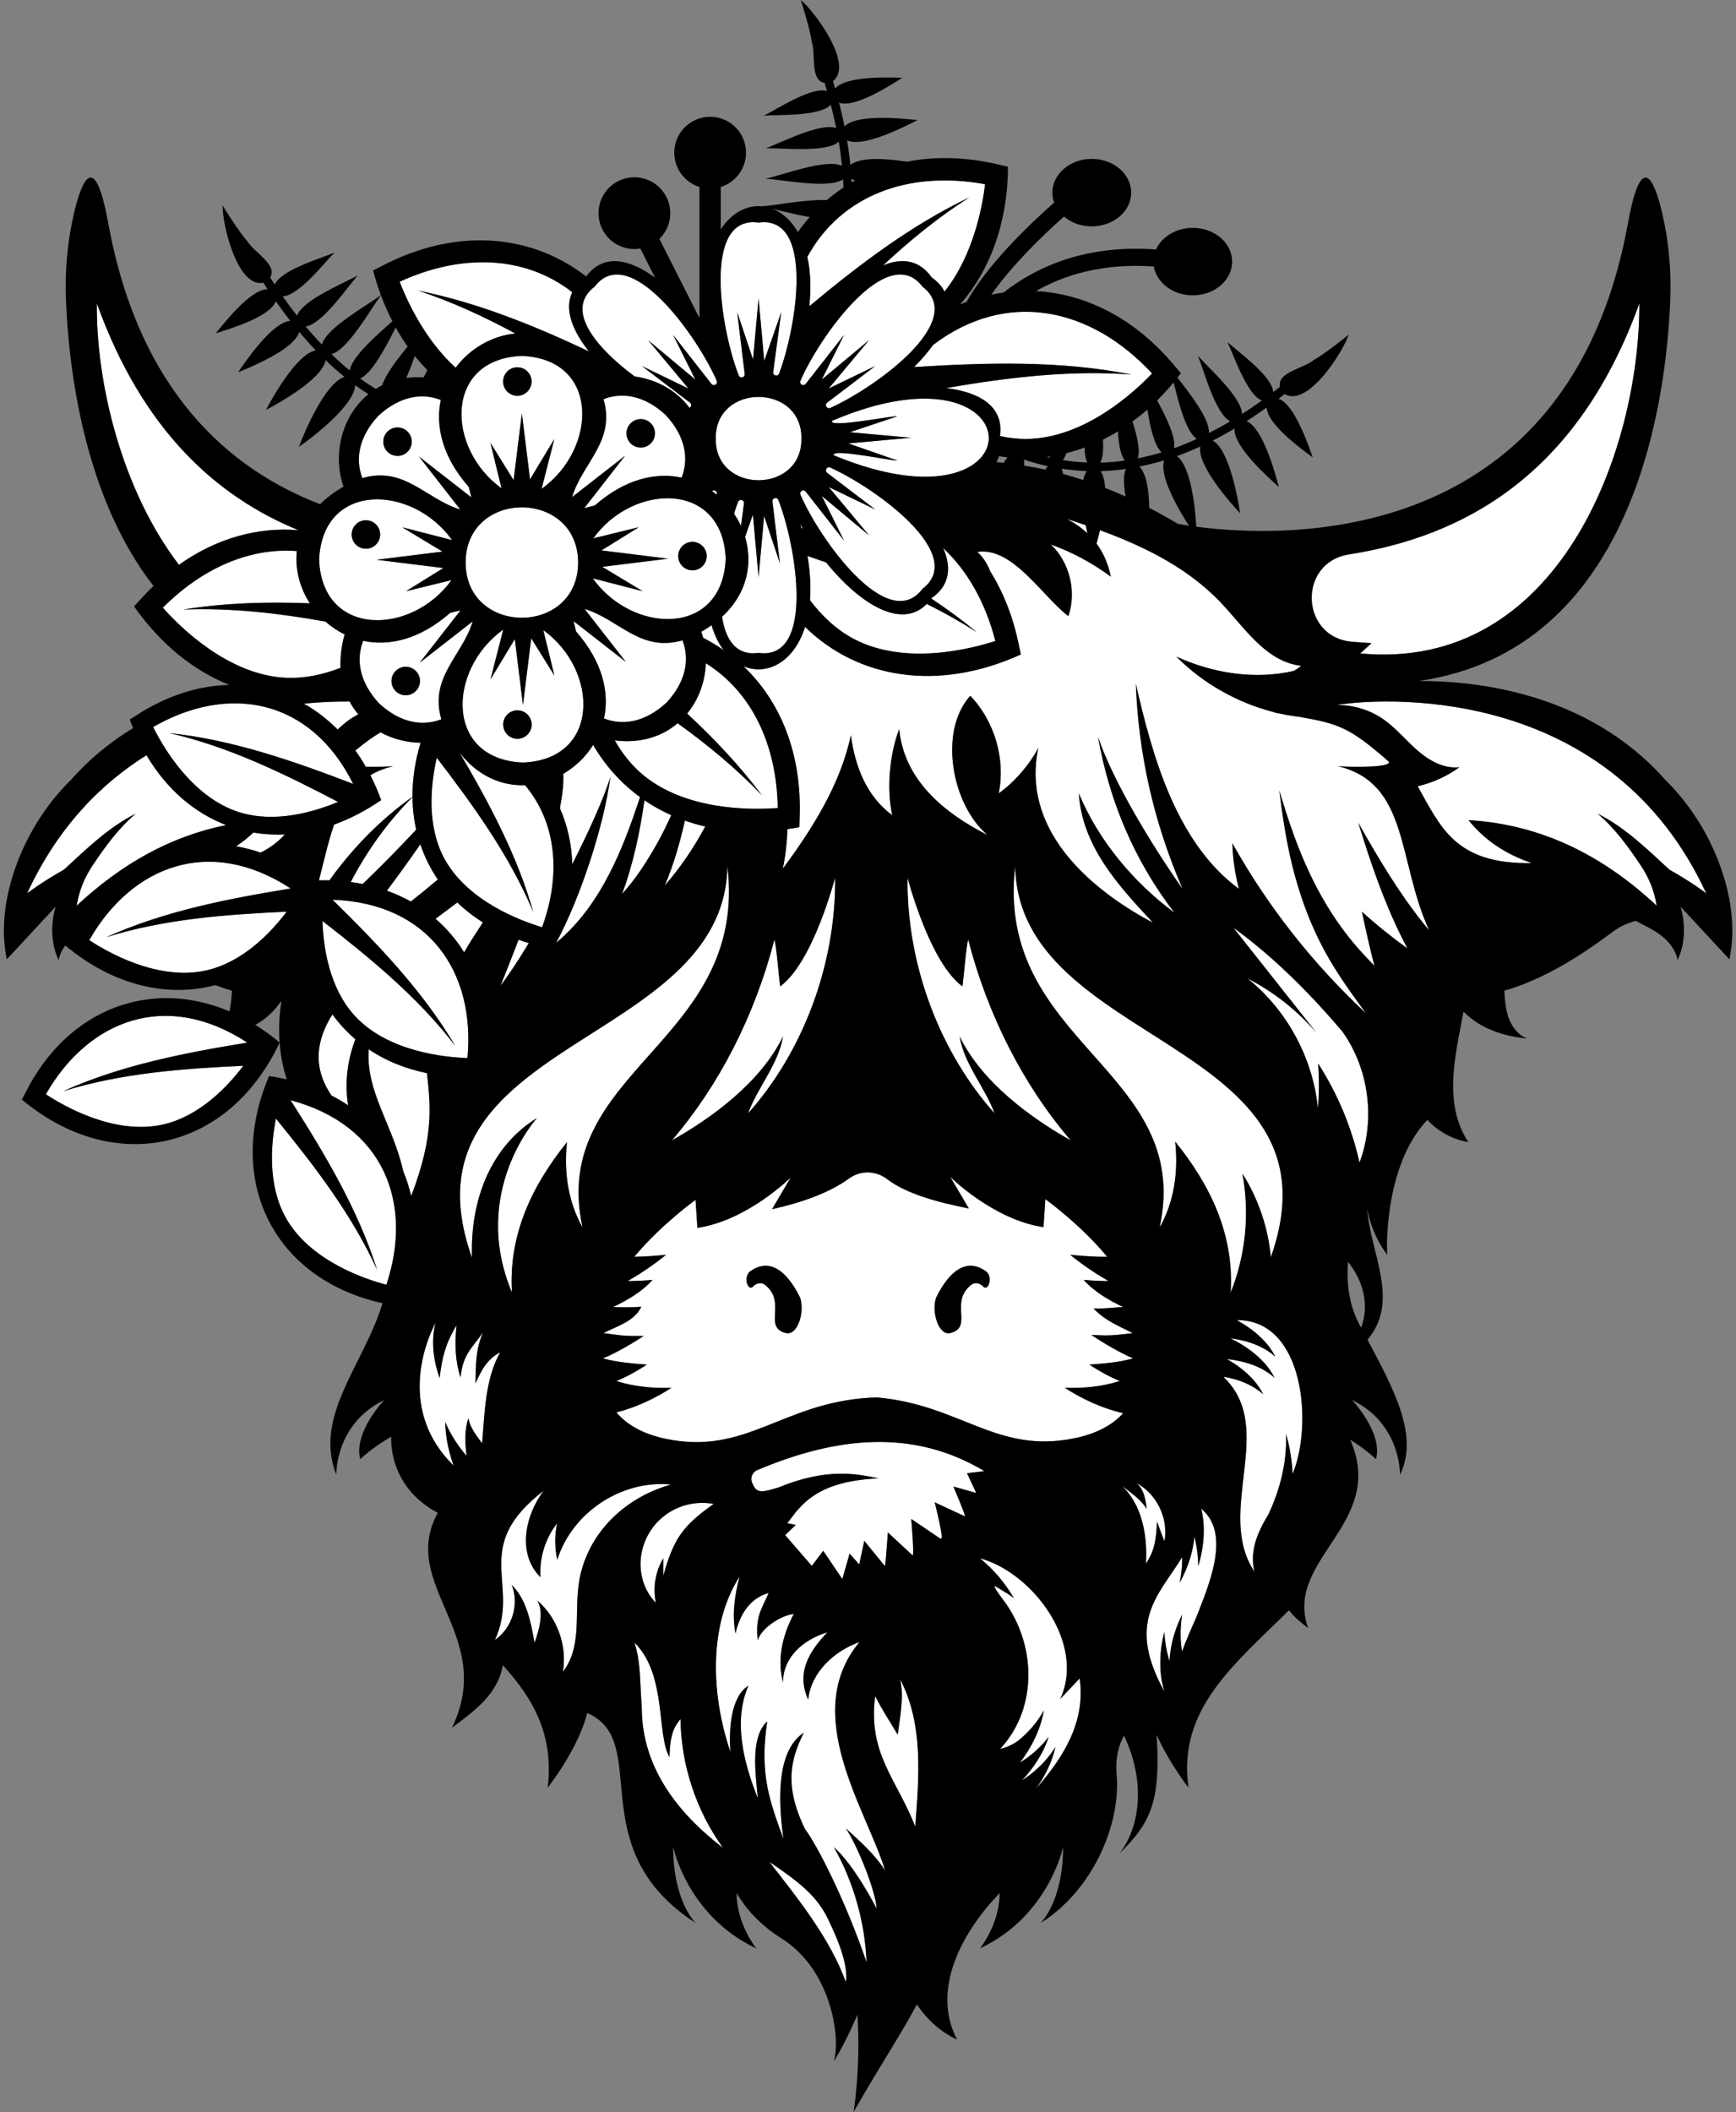
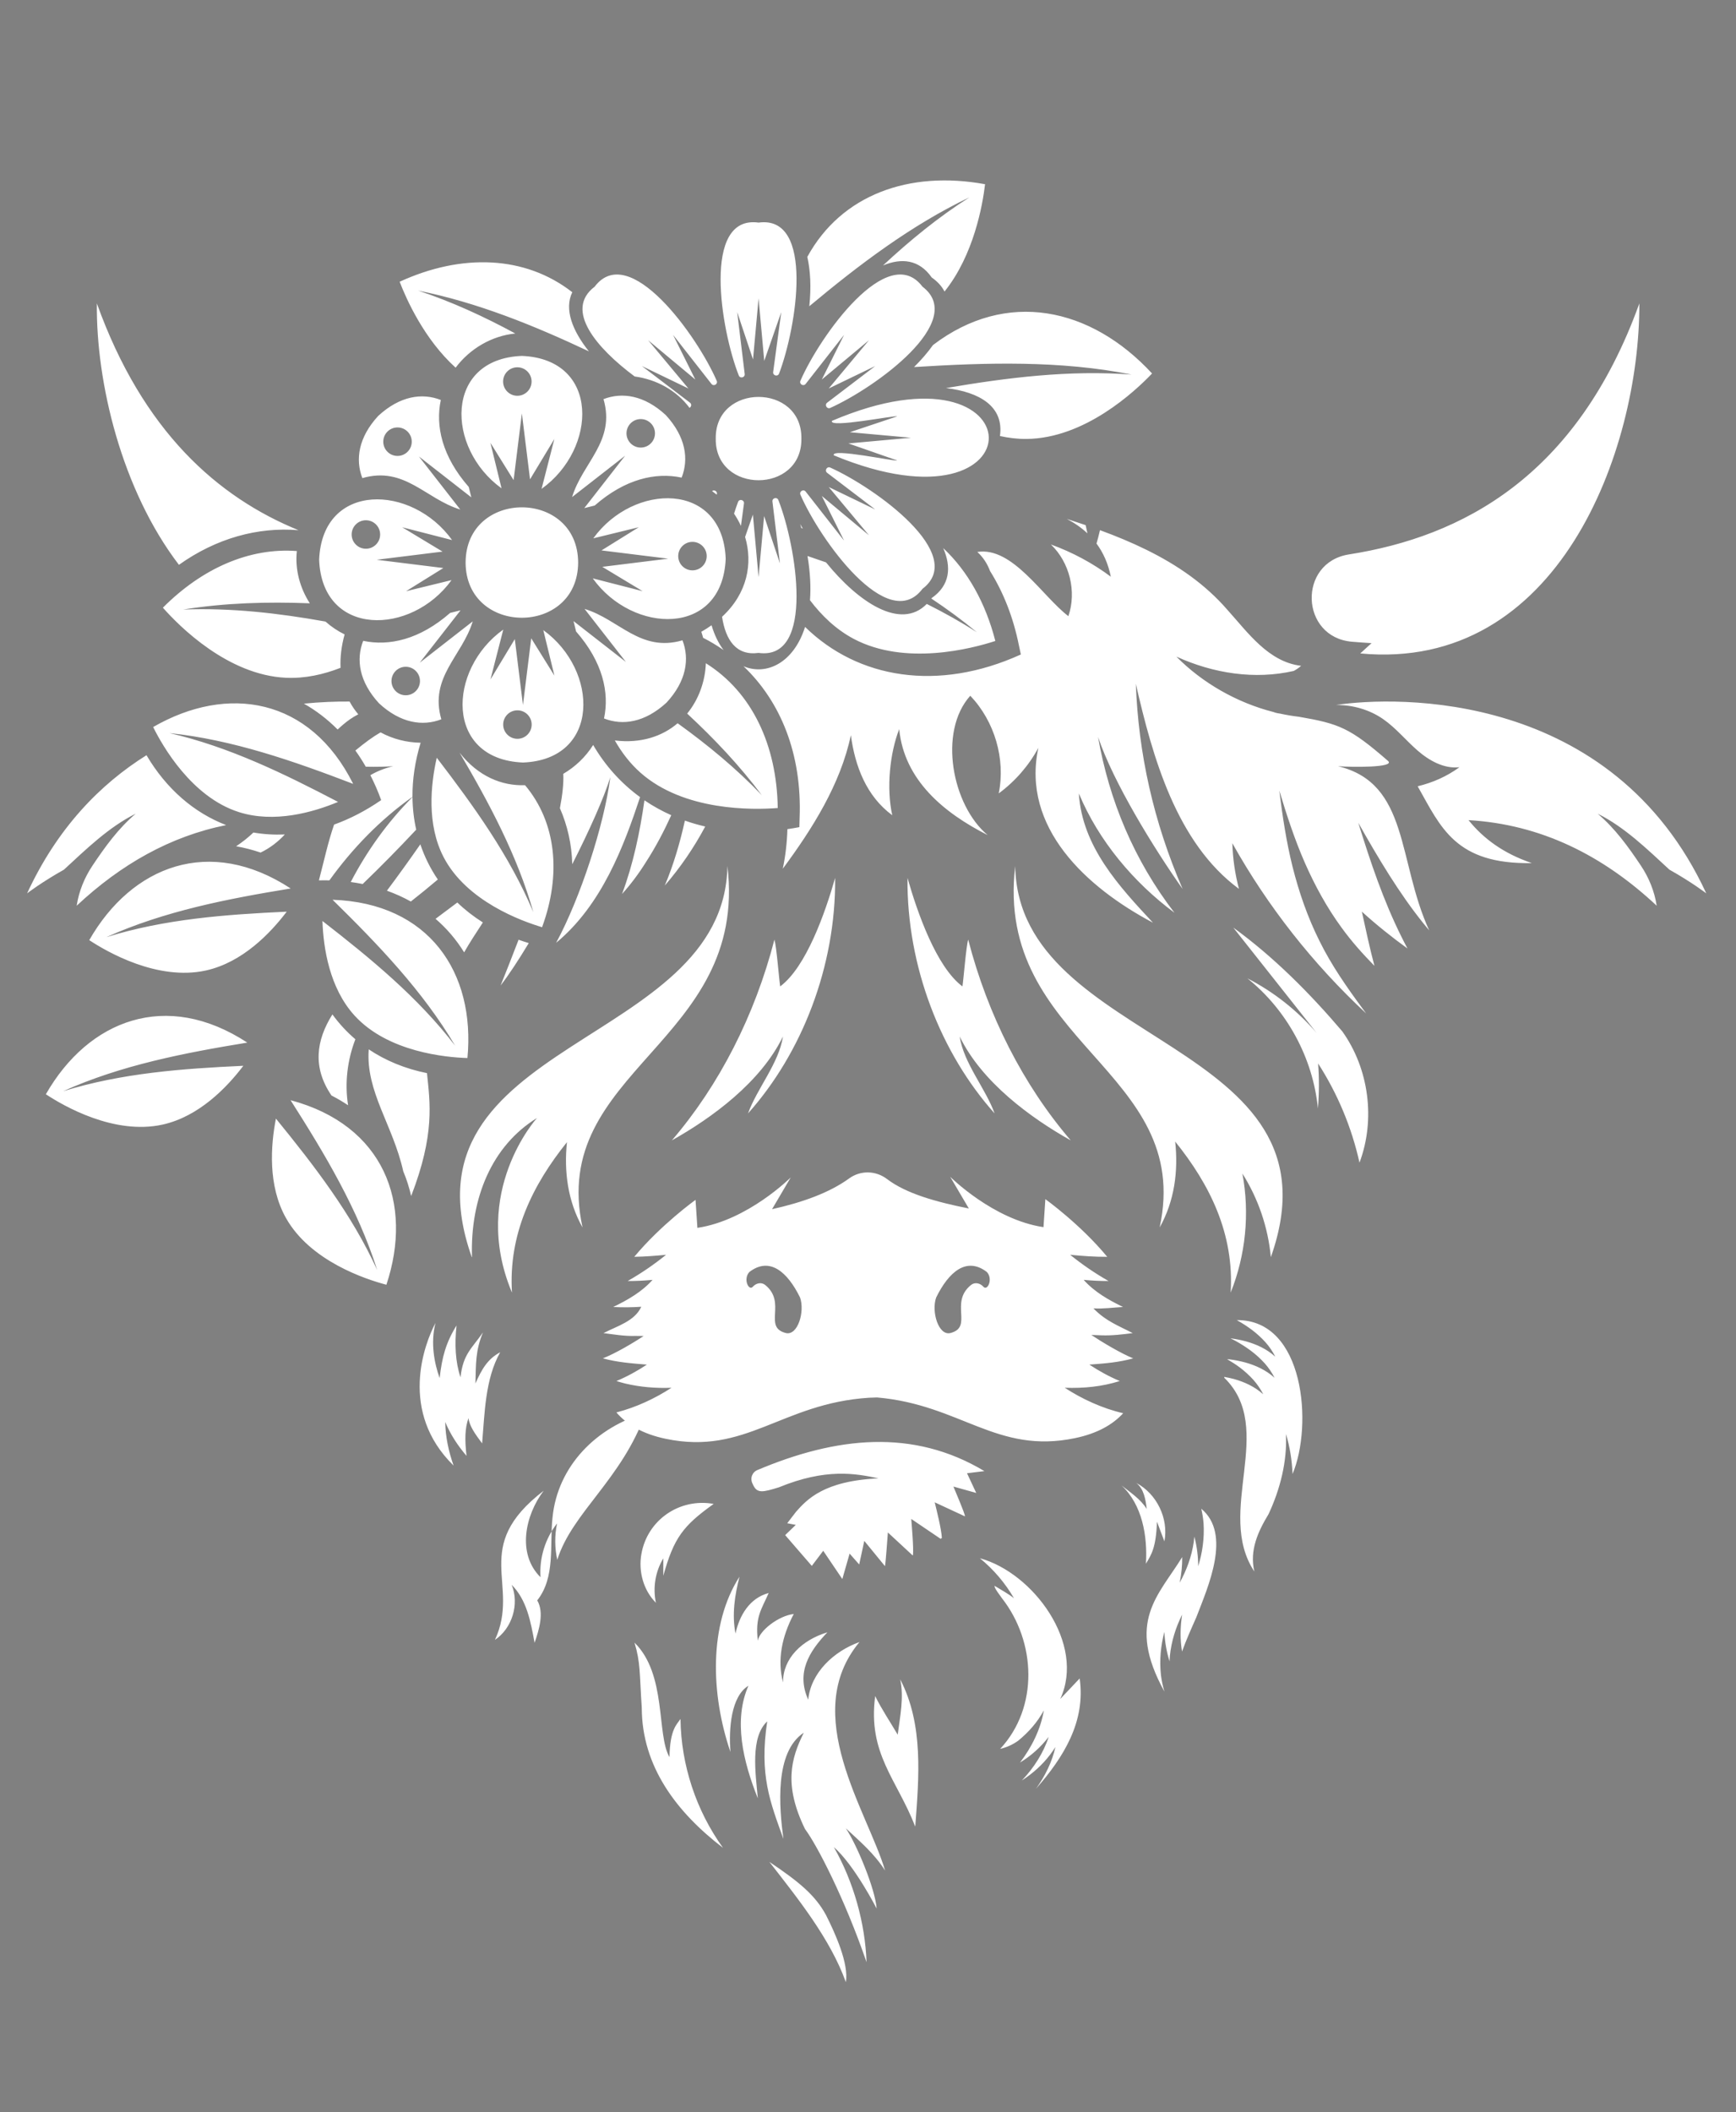
<svg xmlns="http://www.w3.org/2000/svg" height="977.4" preserveAspectRatio="xMidYMid meet" version="1.0" viewBox="-1.8 -0.0 803.5 977.4" width="803.5" zoomAndPan="magnify">
  <rect x="-1.8" y="-0.0" width="803.5" height="977.4" fill="#808080" stroke="none" />
  <g>
    <g id="change1_1">
-       <path d="M81.017,261.389c-26.509-34.695-38.388-84.345-37.985-120.973c21.24,59.115,55.844,89.662,93.343,104.949 C117.608,243.808,98.375,249.034,81.017,261.389z M623.981,296.98c2.757,0.233,5.754,0.45,9.023,0.657l-5.212,4.757 c91.617,8.697,129.336-93.669,129.179-161.977c-28.99,80.351-82.315,107.981-134.407,116.154 C598.731,260.31,599.944,294.951,623.981,296.98z M445.776,681.773l8.052-0.977c-33.089-19.84-68.592-15.926-105.275-0.414 c-1.934,0.815-3.501,3.595-1.908,6.499c1.879,4.429,4.56,3.712,12.087,1.405c21.644-8.901,35.477-6.435,46.065-4.136 c-25.405,1.138-33.204,9.911-38.126,15.422l-4.104,5.338l3.961,0.766l-4.917,4.733l12.331,14.246l5.285-6.992l8.838,13.073 l3.372-11.772l4.438,5.027l2.358-10.913c0.39,0.476,9.544,11.666,9.57,11.697c0.36-1.639,1.18-13.626,1.344-15.592 c1.434,1.328,9.711,8.994,11.416,10.573c0.066-0.033,0.134-0.067,0.2-0.101c0.357-3.352-0.561-13.566-0.794-16.73 c2.518,1.704,10.472,7.089,13.591,9.201c0.193-0.132,0.39-0.264,0.58-0.396c-0.208-4.106-2.492-13.148-3.315-16.499 c2.063,0.958,12.16,5.646,14.007,6.503c-0.03-1.455-4.739-12.202-5.35-13.8l10.564,2.964L445.776,681.773z M518.059,654.004 c-4.81,5.25-11.925,9.357-22.202,11.508c-36.38,7.614-52.887-15.419-91.695-18.806l-3.703,0.126 c-40.6,2.592-57.014,26.779-94.159,19.005c-10.727-2.245-18.005-6.622-22.815-12.205c9.173-2.342,17.956-6.506,25.506-11.407 c-7.411,0.302-14.636-0.37-21.326-1.941c-1.415-0.345-2.791-0.753-4.152-1.18c4.983-2.076,9.748-4.724,14.091-7.596 c-7.122-0.576-13.733-1.071-20.368-2.9c5.633-2.189,13.956-7.075,18.865-10.345c0,0-1.989-0.035-3.885-0.035 c-4.984,0.174-9.8-0.696-14.695-1.293c6.256-3.28,14.389-5.446,17.482-12.195c-4.378,0.288-8.663,0.338-12.99,0.094 c6.738-3.258,13.228-6.967,18.227-12.543c-3.878,0.352-7.687,0.574-11.519,0.52c6.292-3.564,12.204-7.633,17.767-12.124 c-4.833,0.474-9.782,0.861-14.727,0.934c12.317-14.833,28.359-26.357,28.359-26.357l0.864,12.958 c23.324-3.455,43.192-23.324,43.192-23.324l-8.638,14.685c14.252-3.182,26.578-7.639,35.692-14.244 c5.3-3.841,12.348-3.656,17.553,0.312c8.71,6.64,22.469,10.556,37.834,13.606l-8.638-14.685c0,0,19.868,19.868,43.192,23.324 l0.864-12.958c0,0,16.287,11.696,28.639,26.69c-5.752,0.043-11.535-0.391-17.163-0.943c5.565,4.492,11.477,8.561,17.771,12.126 c-3.831,0.055-7.638-0.17-11.514-0.523c4.986,5.586,11.48,9.289,18.215,12.546c-4.32,0.247-9.314,0.938-13.683,0.649 c5.709,5.955,11.925,8.171,18.167,11.452c-4.873,0.599-9.461,1.199-14.422,1.022c-1.965-0.108-4.73-0.163-4.73-0.163 c4.889,3.266,13.79,8.574,19.373,10.828c-6.613,1.8-12.237,2.301-20.292,2.882c4.344,2.872,9.111,5.522,14.092,7.597 c-8.139,2.572-16.503,3.433-25.478,3.121C498.982,647.399,508.329,651.751,518.059,654.004z M368.492,600.43 c-5.817-11.816-14.009-18.974-23.422-11.815c-3.06,3.243-0.298,8.999,1.566,6.864c1.499-1.717,3.977-2.253,5.748-0.818 c10.074,8.165-1.138,19.479,9.484,22.217C367.44,618.315,370.821,606.917,368.492,600.43z M454.93,588.615 c-9.414-7.159-17.605-0.002-23.422,11.815c-2.329,6.487,1.052,17.885,6.625,16.448c10.621-2.738-0.591-14.052,9.484-22.217 c1.77-1.435,4.249-0.899,5.748,0.818C455.229,597.614,457.99,591.858,454.93,588.615z M384.736,406.279 c-4.583,16.104-13.401,41.255-25.434,50.206c-0.553-3.624-1.661-18.19-2.658-21.673c-9.069,35.107-25.556,67.381-47.469,92.925 c18.452-10.342,41.139-26.888,51.416-48.084c-1.912,12.484-11.964,23.972-16.171,35.608 C369.181,487.568,385.109,447.423,384.736,406.279z M443.663,456.485c-12.033-8.952-20.85-34.102-25.434-50.206 c-0.373,41.144,15.555,81.289,40.316,108.982c-4.207-11.635-14.259-23.124-16.171-35.608 c10.277,21.196,32.964,37.742,51.416,48.084c-21.913-25.543-38.4-57.818-47.469-92.925 C445.324,438.295,444.216,452.862,443.663,456.485z M328.525,695.975c-15.679-2.841-30.695,7.321-33.462,23.2 c-1.437,8.026,0.949,16.786,6.726,22.541c-1.509-6.953-0.258-14.466,3.422-20.556c-0.001,2.689-0.002,5.379-0.003,8.068 C310.071,711.823,314.196,706.179,328.525,695.975z M569.023,429.265c12.84,16.23,25.681,32.461,38.521,48.691 c-8.92-10.349-19.849-18.959-31.999-25.208c18.311,14.645,30.361,36.87,32.643,60.205c0.582-6.914,0.615-13.874,0.099-20.793 c9.025,14.003,15.541,29.618,19.148,45.882c7.483-19.904,4.397-43.448-7.965-60.749 C604.493,459.689,587.722,442.815,569.023,429.265z M554.212,698.2c0.523,2.259,0.871,4.522,1.055,6.762 c0.439,6.945-0.56,13.623-2.479,19.84c-0.028-4.719-0.634-9.364-1.797-13.723c-0.064,0.82-0.146,1.635-0.249,2.443 c-1.008,6.886-3.368,13.212-6.532,18.897c0.813-3.956,1.212-7.95,1.164-11.844c-10.956,17.873-26.127,29.831-8.217,62.267 c-0.784-2.562-1.304-5.148-1.629-7.711c-0.749-6.919-0.049-13.634,1.59-19.931c0.238,4.713,1.052,9.326,2.408,13.629 c0.028-0.822,0.073-1.64,0.14-2.451c0.7-6.924,2.774-13.349,5.681-19.17c-0.923,5.797-0.965,11.632-0.047,17.083 c1.931-5.378,4.31-10.667,6.602-15.832C557.394,734.135,568.327,709.95,554.212,698.2z M570.642,610.914 c2.456,1.361,4.81,2.875,7.03,4.536c2.253,1.7,4.335,3.615,6.2,5.657c1.852,2.072,3.388,4.374,4.598,6.733 c-3.982-3.583-8.688-5.72-13.506-7.071c-2.333-0.633-4.689-1.093-7.051-1.406l-0.013,0.079c0.765,0.378,1.534,0.749,2.276,1.157 c2.499,1.378,4.892,2.918,7.148,4.607c2.253,1.7,4.335,3.615,6.2,5.657c1.852,2.072,3.388,4.373,4.598,6.733 c-3.982-3.582-8.688-5.72-13.506-7.071c-2.423-0.658-4.87-1.138-7.325-1.451c-0.338-0.043-0.673-0.063-1.01-0.094l-0.013,0.073 c2.017,1.176,3.979,2.432,5.828,3.817c2.253,1.7,4.335,3.615,6.2,5.657c1.852,2.072,3.388,4.373,4.598,6.733 c-3.982-3.583-8.688-5.72-13.506-7.071c-1.492-0.405-2.995-0.72-4.502-0.993l-0.062,0.367 c24.286,23.637-4.309,62.153,13.937,89.687c-2.271-9.756,1.614-18.353,6.609-26.603c5.36-11.491,8.636-24.372,8.025-37.058 c1.832,6.038,2.796,12.253,3.058,18.519c0.006-0.013,0.013-0.026,0.02-0.04C605.885,659.707,602.083,610.624,570.642,610.914z M488.937,786.229c11.806-25.501-12.511-58.377-37.207-65.116c6.322,5.15,11.699,11.457,15.783,18.514 c-2.218-1.834-6.367-4.149-8.947-5.729c-0.428,0.796,2.803,4.816,3.373,5.705c15.787,20.14,17.098,50.455-0.813,69.735 c3.016-0.686,5.886-1.996,8.388-3.816c4.689-3.849,8.78-8.383,11.826-14.014c-1.424,8.603-5.62,17.111-11.041,24.154 c5.019-3.043,9.521-7.001,13.276-11.884c-2.378,7.365-6.932,14.458-12.428,20.196c1.318-0.863,2.616-1.767,3.877-2.738 c4.496-3.461,8.501-7.706,11.67-12.772c-1.53,6.91-4.785,13.462-9.013,19.343c12.843-14.598,23.079-31.12,20.236-51.058 C494.923,779.91,491.93,783.069,488.937,786.229z M787.944,413.428c-43.534-94.165-143.594-91.407-171.358-87.174 c7.737-0.076,15.51,2.15,21.863,6.577c5.88,4.097,10.447,9.785,15.855,14.487c5.409,4.702,12.273,8.553,19.392,7.725 c-5.775,4.237-12.393,7.162-19.334,8.822c10.738,19.016,17.465,36.19,52.873,35.558c-13.182-4.459-22.492-11.386-29.333-19.886 c33.311,1.927,61.969,16.111,87.093,39.606c-0.004-0.024-0.008-0.049-0.011-0.073c-1.03-6.605-3.566-12.885-7.28-18.443 c-5.846-8.747-11.997-17.279-20.033-24.069c12.455,6.159,23.05,16.535,33.214,25.896 C781.412,408.367,787.944,413.428,787.944,413.428z M107.497,391.634c3.779,0.66,7.562,1.64,11.326,2.917 c4.529-2.204,8.133-5.06,11.201-8.378c-4.938,0.214-9.796-0.093-14.53-0.9C113.093,387.562,110.429,389.683,107.497,391.634z M61.014,376.559c-8.036,6.79-14.188,15.322-20.033,24.069c-3.714,5.558-6.251,11.838-7.28,18.443 c-0.004,0.025-0.008,0.049-0.011,0.073c20.506-19.176,43.369-32.142,69.191-37.312c-14.751-5.653-27.621-16.639-36.882-32.343 c-21.407,13.409-41.256,33.656-55.256,63.939c0,0,6.533-5.061,17.059-10.973C37.963,393.094,48.559,382.718,61.014,376.559z M138.852,325.628c5.619,3.167,10.858,7.184,15.62,11.971c1.824-1.708,3.712-3.338,5.764-4.768 c1.211-0.844,2.487-1.582,3.792-2.265c-1.523-1.799-2.874-3.768-4.021-5.905C153.645,324.61,146.508,324.867,138.852,325.628z M501.507,246.819c-0.283-1.227-0.561-2.488-0.822-3.8c-2.896-0.989-5.798-1.949-8.698-2.875 C495.495,241.977,498.698,244.177,501.507,246.819z M323.633,295.159c3.302,1.68,6.458,3.575,9.461,5.667 c-2.284-3.046-4.196-6.872-5.555-11.477c-1.483,1.049-3.042,2.068-4.741,3.031C323.115,293.297,323.387,294.225,323.633,295.159z M272.74,344.755c-3.477,5.533-8.282,10.112-13.825,13.349c0.215,4.322-0.376,9.753-1.566,15.909 c3.497,7.98,5.48,16.7,5.723,25.915c7.951-15.687,14.702-30.742,17.622-40.299c-2.921,22.457-13.901,55.968-25.085,76.671 c21.224-17.55,31.357-44.844,38.854-67.409C285.696,362.505,278.342,354.375,272.74,344.755z M315.199,379.756 c-2.277,10.25-5.253,20.474-9.305,30.048c7.239-8.36,13.504-17.553,18.715-27.313C321.379,381.746,318.243,380.829,315.199,379.756 z M200.843,407.009c-3.436-5.029-6.138-10.49-8.091-16.28c-4.981,7.161-10.159,14.361-15.472,21.462 c3.886,1.391,7.588,3.06,11.076,5.006C192.636,413.842,196.802,410.43,200.843,407.009z M286.105,413.722 c4.062-4.509,7.814-9.516,11.137-14.874c4.398-6.8,8.22-14.063,11.65-21.591c-4.377-1.956-8.528-4.254-12.411-6.897 C294.385,385.094,291.255,399.999,286.105,413.722z M242.94,436.437c-1.603-0.481-3.174-0.999-4.714-1.551 c-3.175,8.324-6.121,15.689-8.317,21.166C233.581,451.316,238.105,444.442,242.94,436.437z M167.5,354.818 c4.816,0.123,9.986-0.033,12.676-0.239c-4.075,0.975-7.546,2.389-10.556,4.156c1.857,3.64,3.545,7.473,5.002,11.536 c-7.173,4.939-14.484,8.698-21.785,11.327c-2.736,7.805-4.627,16.655-7.031,25.816c1.637-0.043,3.256-0.046,4.858-0.008 c10.735-14.908,23.627-28.173,38.453-38.655c-0.065-8.056,1.164-16.459,3.772-25.033c-6.499-0.095-12.918-1.738-18.548-4.8 c-3.501,2.012-7.152,4.683-11.657,8.399C164.388,349.691,165.995,352.192,167.5,354.818z M160.539,408.177 c1.871,0.249,3.711,0.558,5.522,0.921c8.484-8.156,16.735-16.568,24.78-25.152c-1.091-4.847-1.672-9.885-1.722-15.07 C177.533,380.487,168.035,393.809,160.539,408.177z M617.467,354.579c6.387,0.491,26.78,0.701,23.152-2.453 c-17.575-15.277-22.554-17.217-41.294-20.435c-2.857-0.333-5.704-0.815-8.53-1.43c-0.41-0.068-0.808-0.135-1.229-0.205 c-0.687-0.108-1.31-0.302-1.899-0.537c-17.028-4.337-33.048-13.547-44.975-25.65c17.189,7.821,36.326,10.743,54.32,6.619 c1.218-0.67,2.379-1.425,3.409-2.365c-15.092-1.775-24.587-15.32-34.044-25.815c-10.488-12.129-23.454-20.923-37.494-27.844 c-0.001,0.008-0.003,0.019-0.004,0.026c-0.007-0.01-0.017-0.029-0.023-0.04c-6.972-3.435-14.201-6.42-21.536-9.098 c-0.523,2.255-1.073,4.349-1.603,6.199c3.081,4.165,5.376,9.195,6.625,15.331c-8.45-6.297-17.833-11.34-27.747-14.914 c8.703,8.297,11.999,21.804,8.096,33.177c-12.037-9.18-25.877-32.283-42.138-29.719c2.661,2.41,4.629,5.474,5.886,8.82 c6.142,9.822,10.751,21.368,13.378,34.52l0.88,4.112c-38.33,17.421-75.414,11.213-99.874-12.755 c-5.24,16.626-17.868,22.693-28.503,18.194c17.184,16.331,27.147,40.655,25.978,70.26l-0.109,4.204 c-1.861,0.358-3.706,0.66-5.539,0.927c-0.186,6.143-0.871,12.276-2.143,18.323c13.68-18.493,26.708-39.069,31.514-61.81 c1.933,14.409,7.176,28.21,19.161,37.054c-2.791-12.457-1.126-28.742,3.21-39.843c2.285,23.646,20.787,38.827,40.954,49.031 c-16.468-13.705-23.023-47.856-8.057-64.488c11.243,11.794,16.39,29.194,13.171,45.19c7.565-5.561,13.878-12.814,18.342-21.074 c-7.959,36.862,22.26,64.631,53.045,80.918c-15.52-16.656-32.784-35.126-34.309-59.835c9.152,21.964,25.42,41.249,44.238,55.211 c-18.731-24.393-30.186-51.951-35.35-81.36c7.038,21.004,25.817,51.511,39.156,70.394c-13.555-31.233-20.468-62.906-21.669-94.956 c7.762,33.804,18.733,73.51,47.73,94.891c-1.803-6.902-2.856-14-3.056-21.13c16.367,29.273,37.378,55.929,61.935,78.769 c-0.623-0.842-1.237-1.673-1.864-2.522c-7.111-9.655-14.29-19.908-19.746-31.028c-5.539-11.067-9.522-22.672-12.455-34.335 c-2.917-11.687-4.654-23.5-6.148-35.261c3.44,11.364,7.105,22.619,11.801,33.347c4.709,10.712,10.287,20.884,17.009,30.06 c4.557,6.322,9.731,12.096,15.239,17.725c-2.199-8.274-3.983-16.723-5.83-25.104c6.635,6.028,13.866,11.829,21.115,17.061 c-0.907-1.72-1.809-3.444-2.672-5.19c-8.613-17.243-14.542-35.149-20.1-53.002c9.202,16.294,18.762,32.408,30.178,46.604 c0.863,1.085,1.759,2.146,2.644,3.214C644.915,398.348,650.505,362.486,617.467,354.579z M256.133,721.825 c-1.221-5.519-1.253-11.299-0.093-16.831c-5.488,6.986-8.275,16.042-7.664,24.905c-11.018-10.874-7.087-28.745,1.455-40.017 c-34.214,26.24-10.593,43.262-22.552,69.005c7.985-5.351,11.401-16.593,7.741-25.482c7.021,7.035,8.807,17.063,10.607,26.839 c2.132-6.133,4.493-14.013,1.228-19.626c9.268,7.976,13.935,20.963,11.865,33.014c8.515-10.78,5.664-25.559,7.072-38.307 c2.32-23.98,20.612-42.132,43.04-48.326C285.914,684.747,263.046,699.858,256.133,721.825z M533.699,704.206 c1.148,3.036,2.296,6.071,3.444,9.107c2.028-10.536-3.544-22.084-13.054-27.052c3.555,2.698,4.349,7.629,4.871,12.062 c-2.726-4.503-7.668-7.715-11.68-10.911c9.576,8.86,12.101,23.381,11.307,36.243C531.102,719.4,533.254,716.387,533.699,704.206z M308.069,813.165c-6.074-10.415-1.177-38.277-16.191-52.997c2.808,9.362,2.273,13.853,3.361,30.163 c0.058,27.168,16.122,48.336,37.604,64.808c-12.444-17.24-19.417-38.368-19.679-59.629 C311.588,797.899,308.286,800.117,308.069,813.165z M218.251,640.219c0.243-8.605-0.068-15.159,3.486-23.615 c-5.145,7.477-9.209,9.933-10.393,20.787c-2.388-7.145-2.777-15.257-1.842-24.01c-4.982,8.108-6.707,14.665-7.82,24.364 c-2.376-6.669-4.34-16.154-1.906-25.543c-5.221,9.819-17.043,41.149,8.366,66.034c-2.298-6.508-3.763-13.249-3.869-20.174 c2.425,5.828,5.845,10.997,9.86,15.675c-0.877-7.528-0.749-12.798,0.895-17.469c0.521,3.877,3.161,7.416,6.319,11.706 c1.182-13.773,1.364-29.869,8.373-42.178C223.842,628.905,221.158,633.705,218.251,640.219z M195.823,496.623 c-10.092-2.035-19.166-5.783-26.956-11.009c-1.454,19.55,11.182,34.959,15.978,56.427c1.543,3.671,2.769,7.499,3.656,11.464 C199.587,524.838,197.207,510.251,195.823,496.623z M152.051,469.443c-7.542,12.047-9.27,24.546-0.427,37.526 c2.686,1.382,5.251,2.89,7.689,4.52c-1.636-10.245-0.342-20.885,3.368-30.541C158.685,477.545,155.137,473.685,152.051,469.443z M213.028,440.727c2.437-4.33,5.37-8.781,8.667-13.841c-4.342-2.741-8.294-5.828-11.823-9.227 c-3.304,2.493-6.681,5.007-10.078,7.545C204.966,429.665,209.415,434.871,213.028,440.727z M334.881,400.741 c-1.327,84.154-154.174,79.874-118.322,181.04c0.015-0.002,0.024-0.004,0.034-0.005c0,0,0,0,0,0c-0.002,0,0.008-0.001,0.018-0.003 c0.009-0.001,0.014-0.002,0.043-0.006c-0.855-27.364,9.258-51.581,30.084-64.378c0,0-30.984,34.08-11.707,80.475 c0.046,0.11,0.088,0.221,0.132,0.332c-1.688-27.098,9.51-49.794,25.449-69.627c-1.425,13.633,0.401,27.347,7.211,39.471 C251.925,495.249,344.642,482.781,334.881,400.741z M468.085,400.741c-9.678,82.054,82.686,94.3,66.859,167.299 c6.856-12.207,8.664-26.025,7.184-39.751c16.059,19.899,27.37,42.681,25.674,69.907c6.972-17.36,8.882-36.72,5.435-55.108 c7.351,11.623,11.903,25.003,13.167,38.697C622.263,480.615,469.412,484.897,468.085,400.741z M413.701,802.772 c-3.498-5.941-7.37-11.671-10.43-17.86c-3.506,26.651,10.044,38.486,18.544,60.389c1.709-22.667,3.936-47.227-6.978-68.171 C416.678,785.453,414.798,794.196,413.701,802.772z M407.866,865.657c-8.112-27.425-39.726-72.322-11.856-105.764 c-11.839,4.209-22.509,14.167-23.734,26.672c-5.583-12.387,0.223-22.139,8.889-31.182c-11.754,3.554-20.642,12.021-20.546,23.227 c-2.756-10.494-0.502-21.313,4.965-31.7c-7.107,0.82-15.927,7.78-16.631,12.35c-1.311-11.102,1.746-14.488,5.022-22.056 c-8.923,2.372-13.596,10.526-15.346,18.769c-1.73-8.671-0.356-17.819,1.849-26.334c-14.331,22.281-13.277,54.516-4.2,81.136 c-0.835-10.877,0.302-25.791,8.322-30.648c-7.003,15.926-2.502,34.982,4.356,52.098c-1.066-11.592-3.565-28.265,4.341-35.607 c-3.728,24.85,1.335,37.232,7.492,54.38c-1.919-14.456-4.225-40.125,9.442-49.146c-6.014,12.027-9.294,24.328,0.547,44.555 c5.563,7.431,18.308,32.048,28.498,61.646c-0.656-18.08-5.981-37.202-15.133-53.248c9.504,8.266,19.808,28.435,19.808,28.435 c-0.675-9.287-9.43-30.065-14.273-37.147C396.237,852.185,402.865,857.789,407.866,865.657z M354.306,861.634 c13.174,16.948,28.122,35.478,35.399,55.668c1.443-8.547-4.958-22.683-9.221-31.123 C375.508,877.078,368.236,870.984,354.306,861.634z M241.217,363.368c-10.646,0.4-21.676-4.022-30.315-15.068 c13.768,23.431,26.736,47.668,34.145,73.826c-10.937-26.098-27.629-49.159-44.695-71.463c-2.785,12.255-4.757,30.833,3.225,46.107 c10.611,20.307,36.069,29.515,45.519,32.315C258.031,404.738,255.777,380.706,241.217,363.368z M214.553,489.633 c3.736-39.55-17.713-71.713-62.43-73.251c20.99,20.613,41.741,42.159,56.743,67.553c-17.224-22.451-39.24-40.5-61.424-57.721 c0.428,12.56,3.254,31.027,14.862,43.765C177.737,486.913,204.701,489.333,214.553,489.633z M132.68,509.134 c15.817,24.805,31.191,50.466,40.098,78.584c-11.734-25.749-29.127-48.287-46.87-70.056c-2.408,12.335-3.807,30.964,4.64,45.986 c11.23,19.972,36.959,28.393,46.491,30.901C189.573,556.852,175.906,520.688,132.68,509.134z M76.634,339.255 c29.334,3.081,57.558,12.99,85.033,23.506c-19.996-40.026-58.168-46.155-92.58-26.309c4.371,8.834,17.786,32.349,39.605,39.341 c16.411,5.259,34.381,0.149,45.981-4.686C129.785,358.095,104.215,345.581,76.634,339.255z M47.44,433.691 c26.892-12.113,56.267-17.768,85.299-22.523c-37.435-24.506-73.498-10.575-93.23,23.903c8.225,5.431,31.658,18.988,54.03,14.038 c16.827-3.723,29.776-17.189,37.362-27.208C102.846,423.196,74.453,425.264,47.44,433.691z M19.427,506.395 c8.225,5.431,31.658,18.988,54.03,14.038c16.827-3.723,29.776-17.189,37.363-27.208c-28.054,1.294-56.448,3.363-83.461,11.789 c26.892-12.113,56.267-17.768,85.299-22.523C75.222,457.986,39.16,471.917,19.427,506.395z M421.27,169.864 c33.566-2.089,67.68-3.109,100.718,3.486c-28.821-2.2-57.569,1.382-85.919,6.239c15.511,1.848,26.905,8.494,24.953,22.193 c3.983,0.878,8.085,1.387,12.275,1.351c26.904-0.227,50.148-21.912,58.131-30.293c-28.373-30.701-67.404-39.038-101.391-13.165 C427.589,163.12,424.609,166.55,421.27,169.864z M372.785,141.718c23.002-19.214,47.088-37.467,74.102-50.395 c-14.395,9.169-27.556,19.942-39.995,31.525c8.635-3.595,16.749-2.741,22.545,5.556c2.771,1.935,4.708,4.13,5.933,6.515 c13.581-16.939,17.635-40.123,18.764-49.666c-35.023-6.425-66.494,4.779-82.273,33.626 C373.286,125.209,373.717,132.829,372.785,141.718z M209.082,170.15c6.634-8.85,16.829-14.77,27.626-15.808 c-14.437-7.818-29.352-14.706-45.013-19.864c27.501,5.498,53.664,16.154,79.073,28.122c-7.645-9.582-11.506-19.488-7.692-27.368 c-21.903-17.078-51.255-18.004-79.901-4.851C186.31,138.54,194.573,157.035,209.082,170.15z M141.597,279.193 c-4.603-7.156-6.913-15.678-6.003-24.182c-21.88-1.667-43.811,7.939-62.004,26.212c7.665,8.672,30.088,31.206,56.964,32.433 c8.855,0.405,17.438-1.539,25.268-4.609c-0.218-4.737,0.339-9.894,1.878-15.457c-3.238-1.574-6.208-3.596-8.864-5.947 c-21.728-3.888-43.695-6.424-65.832-5.561C102.357,278.964,121.979,278.435,141.597,279.193z M393.344,295.652 c23.779,12.586,54.537,4.554,65.543,0.975c-4.498-17.56-12.77-32.357-24.122-42.97c3.869,8.844,3.148,17.183-5.328,23.103 c-0.056,0.081-0.118,0.145-0.174,0.224c7.28,4.843,14.334,10.013,21.076,15.604c-7.496-4.82-15.252-9.141-23.187-13.099 c-12.088,12.36-31.751-0.846-46.626-19.233c-2.852-1-5.708-1.985-8.569-2.952c1.268,7.657,1.587,14.485,1.144,20.466 C378.432,284.812,385.087,291.282,393.344,295.652z M369.061,244.298c0.236,0.11,0.472,0.221,0.708,0.332 c-0.406-0.702-0.808-1.404-1.192-2.104C368.75,243.126,368.898,243.706,369.061,244.298z M324.905,306.933 c-0.34,8.498-3.33,16.801-8.652,23.297c12.549,11.648,24.314,24.073,34.557,37.776c-11.87-12.42-25.091-23.296-38.969-33.302 c-7.119,6.061-16.957,9.427-29.073,7.959c3.115,5.477,7.011,10.629,11.916,14.961c20.166,17.809,51.95,17.211,63.489,16.311 C357.761,344.81,346.25,320.295,324.905,306.933z M342.88,173.062l-3.477-28.609l7.329,21.896l2.566-28.29l2.626,28.959 l7.878-22.565l-3.749,27.715c-0.226,1.671,2.138,2.29,2.738,0.714c8.158-21.464,16.533-73.429-9.492-69.866 c-26.343-3.644-17.458,49.742-9.157,70.752C340.757,175.323,343.082,174.721,342.88,173.062z M371.105,177.659l17.771-22.688 l-10.3,20.665l21.818-18.19l-18.62,22.334l21.526-10.386l-22.248,16.947c-1.341,1.022-0.107,3.132,1.43,2.441 c20.946-9.409,63.613-40.232,42.691-56.115c-16.05-21.204-47.518,22.828-56.504,43.554 C368.005,177.757,370.075,178.975,371.105,177.659z M291.953,174.224c9.984,1.345,19.338,6.37,25.384,14.517 c0.812-0.444,1.151-1.681,0.209-2.398l-22.248-16.947l21.526,10.386l-18.62-22.334l21.818,18.19l-10.3-20.665l17.771,22.688 c1.03,1.316,3.1,0.097,2.436-1.436c-8.986-20.726-40.454-64.758-56.504-43.554C259.245,143.433,274.275,161.052,291.953,174.224z M329.48,202.963c-0.359,25.709,39.994,25.707,39.638,0.002C369.478,177.257,329.124,177.255,329.48,202.963z M327.769,227.26 c0.742,0.526,1.464,1.075,2.166,1.648C330.505,227.514,328.839,226.421,327.769,227.26z M383.249,194.779 c-1.519,3.53,29.399-2.719,30.197-2.092l-21.896,7.329l28.29,2.566l-28.959,2.627l22.565,7.878 c-0.68,0.627-30.852-5.94-29.321-2.37C480.793,250.727,479.029,153.872,383.249,194.779z M339.806,232.281 c-0.623,1.638-1.245,3.471-1.854,5.426c1.213,1.805,2.287,3.695,3.189,5.661l1.403-10.373 C342.769,231.325,340.405,230.705,339.806,232.281z M349.298,302.147c26.343,3.644,17.458-49.742,9.157-70.752 c-0.614-1.554-2.939-0.952-2.738,0.707l3.477,28.608l-7.329-21.896l-2.566,28.29l-2.626-28.959l-3.609,10.338 c3.631,12.193,1.111,26.099-10.662,36.947C334.045,296.178,338.942,303.565,349.298,302.147z M425.174,272.495 c20.922-15.883-21.744-46.706-42.691-56.115c-1.538-0.691-2.772,1.419-1.43,2.441l22.248,16.947l-21.526-10.386l18.62,22.334 l-21.818-18.19l10.3,20.666l-17.771-22.688c-1.03-1.316-3.101-0.097-2.436,1.436C377.656,249.667,409.124,293.699,425.174,272.495z M248.86,226.233l5.923-23.077l-11.259,18.664l-3.778-30.501l-3.824,30.874l-10.732-17.261l5.143,21.054 c-25.742-18.548-26.566-59.88,9.417-61.281C276.035,166.195,274.723,207.764,248.86,226.233z M244.242,176.562 c0-3.641-2.952-6.593-6.593-6.593c-3.641,0-6.593,2.952-6.593,6.593c0,3.641,2.952,6.593,6.593,6.593 C241.291,183.155,244.242,180.203,244.242,176.562z M265.792,260.329c-0.148-34.06-51.939-34.063-52.092-0.002 C213.848,294.389,265.639,294.392,265.792,260.329z M165.913,221.262c-3.334-8.649-1.808-18.891,7.379-28.823 c10.024-9.234,20.295-10.731,28.94-7.342c-2.558,11.966,0.571,26.155,12.924,40.246l1.191,4.813l-24.239-18.896l19.127,24.536 C195.207,230.933,185.452,215.593,165.913,221.262z M175.595,204.401c0,3.641,2.952,6.593,6.593,6.593 c3.641,0,6.593-2.952,6.593-6.593c0-3.641-2.952-6.593-6.593-6.593C178.547,197.808,175.595,200.759,175.595,204.401z M262.996,230.03c4.862-16.029,20.202-25.784,14.533-45.323c8.649-3.333,18.891-1.808,28.823,7.379 c9.234,10.024,10.731,20.295,7.342,28.94c-11.966-2.558-26.155,0.571-40.246,12.924l-4.814,1.191l18.896-24.239L262.996,230.03z M288.171,200.532c0,3.641,2.952,6.593,6.593,6.593c3.641,0,6.593-2.952,6.593-6.593c0-3.641-2.952-6.593-6.593-6.593 C291.123,193.939,288.171,196.89,288.171,200.532z M211.362,282.443l-18.896,24.239l24.536-19.127 c-4.862,16.029-20.202,25.784-14.533,45.323c-8.649,3.334-18.891,1.808-28.823-7.379c-9.234-10.024-10.731-20.295-7.342-28.94 c11.966,2.558,26.155-0.571,40.246-12.924L211.362,282.443z M185.989,308.566c-3.641,0-6.593,2.952-6.593,6.593 s2.952,6.593,6.593,6.593c3.641,0,6.593-2.952,6.593-6.593S189.63,308.566,185.989,308.566z M334.086,258.543 c-1.49,36.286-43.059,34.974-61.528,9.111l23.077,5.923l-18.664-11.259l30.501-3.778l-30.874-3.824l17.261-10.732l-21.054,5.143 C291.353,223.384,332.685,222.559,334.086,258.543z M325.295,257.353c0-3.641-2.952-6.593-6.593-6.593 c-3.641,0-6.593,2.952-6.593,6.593c0,3.641,2.952,6.593,6.593,6.593C322.344,263.946,325.295,260.994,325.295,257.353z M306.705,325.145c9.187-9.931,10.713-20.174,7.379-28.823c-19.539,5.669-29.294-9.671-45.323-14.533l19.127,24.536l-24.239-18.896 l1.191,4.813c12.353,14.091,15.482,28.28,12.924,40.246C286.409,335.876,296.68,334.379,306.705,325.145z M145.911,259.042 c1.49-36.286,43.059-34.974,61.528-9.111l-23.077-5.923l18.664,11.259l-30.501,3.778l30.874,3.824l-17.261,10.732l21.054-5.143 C188.644,294.2,147.312,295.025,145.911,259.042z M160.962,247.351c0,3.641,2.952,6.593,6.593,6.593 c3.641,0,6.593-2.952,6.593-6.593c0-3.641-2.952-6.593-6.593-6.593C163.913,240.758,160.962,243.709,160.962,247.351z M240.248,352.879c-36.286-1.49-34.974-43.059-9.111-61.528l-5.923,23.077l11.259-18.664l3.778,30.501l3.824-30.874l10.732,17.261 l-5.143-21.054C275.406,310.146,276.231,351.478,240.248,352.879z M244.28,335.31c0-3.641-2.952-6.593-6.593-6.593 c-3.641,0-6.593,2.952-6.593,6.593c0,3.641,2.952,6.593,6.593,6.593C241.329,341.904,244.28,338.952,244.28,335.31z" fill="#FFF" />
+       <path d="M81.017,261.389c-26.509-34.695-38.388-84.345-37.985-120.973c21.24,59.115,55.844,89.662,93.343,104.949 C117.608,243.808,98.375,249.034,81.017,261.389z M623.981,296.98c2.757,0.233,5.754,0.45,9.023,0.657l-5.212,4.757 c91.617,8.697,129.336-93.669,129.179-161.977c-28.99,80.351-82.315,107.981-134.407,116.154 C598.731,260.31,599.944,294.951,623.981,296.98z M445.776,681.773l8.052-0.977c-33.089-19.84-68.592-15.926-105.275-0.414 c-1.934,0.815-3.501,3.595-1.908,6.499c1.879,4.429,4.56,3.712,12.087,1.405c21.644-8.901,35.477-6.435,46.065-4.136 c-25.405,1.138-33.204,9.911-38.126,15.422l-4.104,5.338l3.961,0.766l-4.917,4.733l12.331,14.246l5.285-6.992l8.838,13.073 l3.372-11.772l4.438,5.027l2.358-10.913c0.39,0.476,9.544,11.666,9.57,11.697c0.36-1.639,1.18-13.626,1.344-15.592 c1.434,1.328,9.711,8.994,11.416,10.573c0.066-0.033,0.134-0.067,0.2-0.101c0.357-3.352-0.561-13.566-0.794-16.73 c2.518,1.704,10.472,7.089,13.591,9.201c0.193-0.132,0.39-0.264,0.58-0.396c-0.208-4.106-2.492-13.148-3.315-16.499 c2.063,0.958,12.16,5.646,14.007,6.503c-0.03-1.455-4.739-12.202-5.35-13.8l10.564,2.964L445.776,681.773z M518.059,654.004 c-4.81,5.25-11.925,9.357-22.202,11.508c-36.38,7.614-52.887-15.419-91.695-18.806l-3.703,0.126 c-40.6,2.592-57.014,26.779-94.159,19.005c-10.727-2.245-18.005-6.622-22.815-12.205c9.173-2.342,17.956-6.506,25.506-11.407 c-7.411,0.302-14.636-0.37-21.326-1.941c-1.415-0.345-2.791-0.753-4.152-1.18c4.983-2.076,9.748-4.724,14.091-7.596 c-7.122-0.576-13.733-1.071-20.368-2.9c5.633-2.189,13.956-7.075,18.865-10.345c0,0-1.989-0.035-3.885-0.035 c-4.984,0.174-9.8-0.696-14.695-1.293c6.256-3.28,14.389-5.446,17.482-12.195c-4.378,0.288-8.663,0.338-12.99,0.094 c6.738-3.258,13.228-6.967,18.227-12.543c-3.878,0.352-7.687,0.574-11.519,0.52c6.292-3.564,12.204-7.633,17.767-12.124 c-4.833,0.474-9.782,0.861-14.727,0.934c12.317-14.833,28.359-26.357,28.359-26.357l0.864,12.958 c23.324-3.455,43.192-23.324,43.192-23.324l-8.638,14.685c14.252-3.182,26.578-7.639,35.692-14.244 c5.3-3.841,12.348-3.656,17.553,0.312c8.71,6.64,22.469,10.556,37.834,13.606l-8.638-14.685c0,0,19.868,19.868,43.192,23.324 l0.864-12.958c0,0,16.287,11.696,28.639,26.69c-5.752,0.043-11.535-0.391-17.163-0.943c5.565,4.492,11.477,8.561,17.771,12.126 c-3.831,0.055-7.638-0.17-11.514-0.523c4.986,5.586,11.48,9.289,18.215,12.546c-4.32,0.247-9.314,0.938-13.683,0.649 c5.709,5.955,11.925,8.171,18.167,11.452c-4.873,0.599-9.461,1.199-14.422,1.022c-1.965-0.108-4.73-0.163-4.73-0.163 c4.889,3.266,13.79,8.574,19.373,10.828c-6.613,1.8-12.237,2.301-20.292,2.882c4.344,2.872,9.111,5.522,14.092,7.597 c-8.139,2.572-16.503,3.433-25.478,3.121C498.982,647.399,508.329,651.751,518.059,654.004z M368.492,600.43 c-5.817-11.816-14.009-18.974-23.422-11.815c-3.06,3.243-0.298,8.999,1.566,6.864c1.499-1.717,3.977-2.253,5.748-0.818 c10.074,8.165-1.138,19.479,9.484,22.217C367.44,618.315,370.821,606.917,368.492,600.43z M454.93,588.615 c-9.414-7.159-17.605-0.002-23.422,11.815c-2.329,6.487,1.052,17.885,6.625,16.448c10.621-2.738-0.591-14.052,9.484-22.217 c1.77-1.435,4.249-0.899,5.748,0.818C455.229,597.614,457.99,591.858,454.93,588.615z M384.736,406.279 c-4.583,16.104-13.401,41.255-25.434,50.206c-0.553-3.624-1.661-18.19-2.658-21.673c-9.069,35.107-25.556,67.381-47.469,92.925 c18.452-10.342,41.139-26.888,51.416-48.084c-1.912,12.484-11.964,23.972-16.171,35.608 C369.181,487.568,385.109,447.423,384.736,406.279z M443.663,456.485c-12.033-8.952-20.85-34.102-25.434-50.206 c-0.373,41.144,15.555,81.289,40.316,108.982c-4.207-11.635-14.259-23.124-16.171-35.608 c10.277,21.196,32.964,37.742,51.416,48.084c-21.913-25.543-38.4-57.818-47.469-92.925 C445.324,438.295,444.216,452.862,443.663,456.485z M328.525,695.975c-15.679-2.841-30.695,7.321-33.462,23.2 c-1.437,8.026,0.949,16.786,6.726,22.541c-1.509-6.953-0.258-14.466,3.422-20.556c-0.001,2.689-0.002,5.379-0.003,8.068 C310.071,711.823,314.196,706.179,328.525,695.975z M569.023,429.265c12.84,16.23,25.681,32.461,38.521,48.691 c-8.92-10.349-19.849-18.959-31.999-25.208c18.311,14.645,30.361,36.87,32.643,60.205c0.582-6.914,0.615-13.874,0.099-20.793 c9.025,14.003,15.541,29.618,19.148,45.882c7.483-19.904,4.397-43.448-7.965-60.749 C604.493,459.689,587.722,442.815,569.023,429.265z M554.212,698.2c0.523,2.259,0.871,4.522,1.055,6.762 c0.439,6.945-0.56,13.623-2.479,19.84c-0.028-4.719-0.634-9.364-1.797-13.723c-0.064,0.82-0.146,1.635-0.249,2.443 c-1.008,6.886-3.368,13.212-6.532,18.897c0.813-3.956,1.212-7.95,1.164-11.844c-10.956,17.873-26.127,29.831-8.217,62.267 c-0.784-2.562-1.304-5.148-1.629-7.711c-0.749-6.919-0.049-13.634,1.59-19.931c0.238,4.713,1.052,9.326,2.408,13.629 c0.028-0.822,0.073-1.64,0.14-2.451c0.7-6.924,2.774-13.349,5.681-19.17c-0.923,5.797-0.965,11.632-0.047,17.083 c1.931-5.378,4.31-10.667,6.602-15.832C557.394,734.135,568.327,709.95,554.212,698.2z M570.642,610.914 c2.456,1.361,4.81,2.875,7.03,4.536c2.253,1.7,4.335,3.615,6.2,5.657c1.852,2.072,3.388,4.374,4.598,6.733 c-3.982-3.583-8.688-5.72-13.506-7.071c-2.333-0.633-4.689-1.093-7.051-1.406l-0.013,0.079c0.765,0.378,1.534,0.749,2.276,1.157 c2.499,1.378,4.892,2.918,7.148,4.607c2.253,1.7,4.335,3.615,6.2,5.657c1.852,2.072,3.388,4.373,4.598,6.733 c-3.982-3.582-8.688-5.72-13.506-7.071c-2.423-0.658-4.87-1.138-7.325-1.451c-0.338-0.043-0.673-0.063-1.01-0.094l-0.013,0.073 c2.017,1.176,3.979,2.432,5.828,3.817c2.253,1.7,4.335,3.615,6.2,5.657c1.852,2.072,3.388,4.373,4.598,6.733 c-3.982-3.583-8.688-5.72-13.506-7.071c-1.492-0.405-2.995-0.72-4.502-0.993l-0.062,0.367 c24.286,23.637-4.309,62.153,13.937,89.687c-2.271-9.756,1.614-18.353,6.609-26.603c5.36-11.491,8.636-24.372,8.025-37.058 c1.832,6.038,2.796,12.253,3.058,18.519c0.006-0.013,0.013-0.026,0.02-0.04C605.885,659.707,602.083,610.624,570.642,610.914z M488.937,786.229c11.806-25.501-12.511-58.377-37.207-65.116c6.322,5.15,11.699,11.457,15.783,18.514 c-2.218-1.834-6.367-4.149-8.947-5.729c-0.428,0.796,2.803,4.816,3.373,5.705c15.787,20.14,17.098,50.455-0.813,69.735 c3.016-0.686,5.886-1.996,8.388-3.816c4.689-3.849,8.78-8.383,11.826-14.014c-1.424,8.603-5.62,17.111-11.041,24.154 c5.019-3.043,9.521-7.001,13.276-11.884c-2.378,7.365-6.932,14.458-12.428,20.196c1.318-0.863,2.616-1.767,3.877-2.738 c4.496-3.461,8.501-7.706,11.67-12.772c-1.53,6.91-4.785,13.462-9.013,19.343c12.843-14.598,23.079-31.12,20.236-51.058 C494.923,779.91,491.93,783.069,488.937,786.229z M787.944,413.428c-43.534-94.165-143.594-91.407-171.358-87.174 c7.737-0.076,15.51,2.15,21.863,6.577c5.88,4.097,10.447,9.785,15.855,14.487c5.409,4.702,12.273,8.553,19.392,7.725 c-5.775,4.237-12.393,7.162-19.334,8.822c10.738,19.016,17.465,36.19,52.873,35.558c-13.182-4.459-22.492-11.386-29.333-19.886 c33.311,1.927,61.969,16.111,87.093,39.606c-0.004-0.024-0.008-0.049-0.011-0.073c-1.03-6.605-3.566-12.885-7.28-18.443 c-5.846-8.747-11.997-17.279-20.033-24.069c12.455,6.159,23.05,16.535,33.214,25.896 C781.412,408.367,787.944,413.428,787.944,413.428z M107.497,391.634c3.779,0.66,7.562,1.64,11.326,2.917 c4.529-2.204,8.133-5.06,11.201-8.378c-4.938,0.214-9.796-0.093-14.53-0.9C113.093,387.562,110.429,389.683,107.497,391.634z M61.014,376.559c-8.036,6.79-14.188,15.322-20.033,24.069c-3.714,5.558-6.251,11.838-7.28,18.443 c-0.004,0.025-0.008,0.049-0.011,0.073c20.506-19.176,43.369-32.142,69.191-37.312c-14.751-5.653-27.621-16.639-36.882-32.343 c-21.407,13.409-41.256,33.656-55.256,63.939c0,0,6.533-5.061,17.059-10.973C37.963,393.094,48.559,382.718,61.014,376.559z M138.852,325.628c5.619,3.167,10.858,7.184,15.62,11.971c1.824-1.708,3.712-3.338,5.764-4.768 c1.211-0.844,2.487-1.582,3.792-2.265c-1.523-1.799-2.874-3.768-4.021-5.905C153.645,324.61,146.508,324.867,138.852,325.628z M501.507,246.819c-0.283-1.227-0.561-2.488-0.822-3.8c-2.896-0.989-5.798-1.949-8.698-2.875 C495.495,241.977,498.698,244.177,501.507,246.819z M323.633,295.159c3.302,1.68,6.458,3.575,9.461,5.667 c-2.284-3.046-4.196-6.872-5.555-11.477c-1.483,1.049-3.042,2.068-4.741,3.031C323.115,293.297,323.387,294.225,323.633,295.159z M272.74,344.755c-3.477,5.533-8.282,10.112-13.825,13.349c0.215,4.322-0.376,9.753-1.566,15.909 c3.497,7.98,5.48,16.7,5.723,25.915c7.951-15.687,14.702-30.742,17.622-40.299c-2.921,22.457-13.901,55.968-25.085,76.671 c21.224-17.55,31.357-44.844,38.854-67.409C285.696,362.505,278.342,354.375,272.74,344.755z M315.199,379.756 c-2.277,10.25-5.253,20.474-9.305,30.048c7.239-8.36,13.504-17.553,18.715-27.313C321.379,381.746,318.243,380.829,315.199,379.756 z M200.843,407.009c-3.436-5.029-6.138-10.49-8.091-16.28c-4.981,7.161-10.159,14.361-15.472,21.462 c3.886,1.391,7.588,3.06,11.076,5.006C192.636,413.842,196.802,410.43,200.843,407.009z M286.105,413.722 c4.062-4.509,7.814-9.516,11.137-14.874c4.398-6.8,8.22-14.063,11.65-21.591c-4.377-1.956-8.528-4.254-12.411-6.897 C294.385,385.094,291.255,399.999,286.105,413.722z M242.94,436.437c-1.603-0.481-3.174-0.999-4.714-1.551 c-3.175,8.324-6.121,15.689-8.317,21.166C233.581,451.316,238.105,444.442,242.94,436.437z M167.5,354.818 c4.816,0.123,9.986-0.033,12.676-0.239c-4.075,0.975-7.546,2.389-10.556,4.156c1.857,3.64,3.545,7.473,5.002,11.536 c-7.173,4.939-14.484,8.698-21.785,11.327c-2.736,7.805-4.627,16.655-7.031,25.816c1.637-0.043,3.256-0.046,4.858-0.008 c10.735-14.908,23.627-28.173,38.453-38.655c-0.065-8.056,1.164-16.459,3.772-25.033c-6.499-0.095-12.918-1.738-18.548-4.8 c-3.501,2.012-7.152,4.683-11.657,8.399C164.388,349.691,165.995,352.192,167.5,354.818z M160.539,408.177 c1.871,0.249,3.711,0.558,5.522,0.921c8.484-8.156,16.735-16.568,24.78-25.152c-1.091-4.847-1.672-9.885-1.722-15.07 C177.533,380.487,168.035,393.809,160.539,408.177z M617.467,354.579c6.387,0.491,26.78,0.701,23.152-2.453 c-17.575-15.277-22.554-17.217-41.294-20.435c-2.857-0.333-5.704-0.815-8.53-1.43c-0.41-0.068-0.808-0.135-1.229-0.205 c-0.687-0.108-1.31-0.302-1.899-0.537c-17.028-4.337-33.048-13.547-44.975-25.65c17.189,7.821,36.326,10.743,54.32,6.619 c1.218-0.67,2.379-1.425,3.409-2.365c-15.092-1.775-24.587-15.32-34.044-25.815c-10.488-12.129-23.454-20.923-37.494-27.844 c-0.001,0.008-0.003,0.019-0.004,0.026c-0.007-0.01-0.017-0.029-0.023-0.04c-6.972-3.435-14.201-6.42-21.536-9.098 c-0.523,2.255-1.073,4.349-1.603,6.199c3.081,4.165,5.376,9.195,6.625,15.331c-8.45-6.297-17.833-11.34-27.747-14.914 c8.703,8.297,11.999,21.804,8.096,33.177c-12.037-9.18-25.877-32.283-42.138-29.719c2.661,2.41,4.629,5.474,5.886,8.82 c6.142,9.822,10.751,21.368,13.378,34.52l0.88,4.112c-38.33,17.421-75.414,11.213-99.874-12.755 c-5.24,16.626-17.868,22.693-28.503,18.194c17.184,16.331,27.147,40.655,25.978,70.26l-0.109,4.204 c-1.861,0.358-3.706,0.66-5.539,0.927c-0.186,6.143-0.871,12.276-2.143,18.323c13.68-18.493,26.708-39.069,31.514-61.81 c1.933,14.409,7.176,28.21,19.161,37.054c-2.791-12.457-1.126-28.742,3.21-39.843c2.285,23.646,20.787,38.827,40.954,49.031 c-16.468-13.705-23.023-47.856-8.057-64.488c11.243,11.794,16.39,29.194,13.171,45.19c7.565-5.561,13.878-12.814,18.342-21.074 c-7.959,36.862,22.26,64.631,53.045,80.918c-15.52-16.656-32.784-35.126-34.309-59.835c9.152,21.964,25.42,41.249,44.238,55.211 c-18.731-24.393-30.186-51.951-35.35-81.36c7.038,21.004,25.817,51.511,39.156,70.394c-13.555-31.233-20.468-62.906-21.669-94.956 c7.762,33.804,18.733,73.51,47.73,94.891c-1.803-6.902-2.856-14-3.056-21.13c16.367,29.273,37.378,55.929,61.935,78.769 c-0.623-0.842-1.237-1.673-1.864-2.522c-7.111-9.655-14.29-19.908-19.746-31.028c-5.539-11.067-9.522-22.672-12.455-34.335 c-2.917-11.687-4.654-23.5-6.148-35.261c3.44,11.364,7.105,22.619,11.801,33.347c4.709,10.712,10.287,20.884,17.009,30.06 c4.557,6.322,9.731,12.096,15.239,17.725c-2.199-8.274-3.983-16.723-5.83-25.104c6.635,6.028,13.866,11.829,21.115,17.061 c-0.907-1.72-1.809-3.444-2.672-5.19c-8.613-17.243-14.542-35.149-20.1-53.002c9.202,16.294,18.762,32.408,30.178,46.604 c0.863,1.085,1.759,2.146,2.644,3.214C644.915,398.348,650.505,362.486,617.467,354.579z M256.133,721.825 c-1.221-5.519-1.253-11.299-0.093-16.831c-5.488,6.986-8.275,16.042-7.664,24.905c-11.018-10.874-7.087-28.745,1.455-40.017 c-34.214,26.24-10.593,43.262-22.552,69.005c7.985-5.351,11.401-16.593,7.741-25.482c7.021,7.035,8.807,17.063,10.607,26.839 c2.132-6.133,4.493-14.013,1.228-19.626c8.515-10.78,5.664-25.559,7.072-38.307 c2.32-23.98,20.612-42.132,43.04-48.326C285.914,684.747,263.046,699.858,256.133,721.825z M533.699,704.206 c1.148,3.036,2.296,6.071,3.444,9.107c2.028-10.536-3.544-22.084-13.054-27.052c3.555,2.698,4.349,7.629,4.871,12.062 c-2.726-4.503-7.668-7.715-11.68-10.911c9.576,8.86,12.101,23.381,11.307,36.243C531.102,719.4,533.254,716.387,533.699,704.206z M308.069,813.165c-6.074-10.415-1.177-38.277-16.191-52.997c2.808,9.362,2.273,13.853,3.361,30.163 c0.058,27.168,16.122,48.336,37.604,64.808c-12.444-17.24-19.417-38.368-19.679-59.629 C311.588,797.899,308.286,800.117,308.069,813.165z M218.251,640.219c0.243-8.605-0.068-15.159,3.486-23.615 c-5.145,7.477-9.209,9.933-10.393,20.787c-2.388-7.145-2.777-15.257-1.842-24.01c-4.982,8.108-6.707,14.665-7.82,24.364 c-2.376-6.669-4.34-16.154-1.906-25.543c-5.221,9.819-17.043,41.149,8.366,66.034c-2.298-6.508-3.763-13.249-3.869-20.174 c2.425,5.828,5.845,10.997,9.86,15.675c-0.877-7.528-0.749-12.798,0.895-17.469c0.521,3.877,3.161,7.416,6.319,11.706 c1.182-13.773,1.364-29.869,8.373-42.178C223.842,628.905,221.158,633.705,218.251,640.219z M195.823,496.623 c-10.092-2.035-19.166-5.783-26.956-11.009c-1.454,19.55,11.182,34.959,15.978,56.427c1.543,3.671,2.769,7.499,3.656,11.464 C199.587,524.838,197.207,510.251,195.823,496.623z M152.051,469.443c-7.542,12.047-9.27,24.546-0.427,37.526 c2.686,1.382,5.251,2.89,7.689,4.52c-1.636-10.245-0.342-20.885,3.368-30.541C158.685,477.545,155.137,473.685,152.051,469.443z M213.028,440.727c2.437-4.33,5.37-8.781,8.667-13.841c-4.342-2.741-8.294-5.828-11.823-9.227 c-3.304,2.493-6.681,5.007-10.078,7.545C204.966,429.665,209.415,434.871,213.028,440.727z M334.881,400.741 c-1.327,84.154-154.174,79.874-118.322,181.04c0.015-0.002,0.024-0.004,0.034-0.005c0,0,0,0,0,0c-0.002,0,0.008-0.001,0.018-0.003 c0.009-0.001,0.014-0.002,0.043-0.006c-0.855-27.364,9.258-51.581,30.084-64.378c0,0-30.984,34.08-11.707,80.475 c0.046,0.11,0.088,0.221,0.132,0.332c-1.688-27.098,9.51-49.794,25.449-69.627c-1.425,13.633,0.401,27.347,7.211,39.471 C251.925,495.249,344.642,482.781,334.881,400.741z M468.085,400.741c-9.678,82.054,82.686,94.3,66.859,167.299 c6.856-12.207,8.664-26.025,7.184-39.751c16.059,19.899,27.37,42.681,25.674,69.907c6.972-17.36,8.882-36.72,5.435-55.108 c7.351,11.623,11.903,25.003,13.167,38.697C622.263,480.615,469.412,484.897,468.085,400.741z M413.701,802.772 c-3.498-5.941-7.37-11.671-10.43-17.86c-3.506,26.651,10.044,38.486,18.544,60.389c1.709-22.667,3.936-47.227-6.978-68.171 C416.678,785.453,414.798,794.196,413.701,802.772z M407.866,865.657c-8.112-27.425-39.726-72.322-11.856-105.764 c-11.839,4.209-22.509,14.167-23.734,26.672c-5.583-12.387,0.223-22.139,8.889-31.182c-11.754,3.554-20.642,12.021-20.546,23.227 c-2.756-10.494-0.502-21.313,4.965-31.7c-7.107,0.82-15.927,7.78-16.631,12.35c-1.311-11.102,1.746-14.488,5.022-22.056 c-8.923,2.372-13.596,10.526-15.346,18.769c-1.73-8.671-0.356-17.819,1.849-26.334c-14.331,22.281-13.277,54.516-4.2,81.136 c-0.835-10.877,0.302-25.791,8.322-30.648c-7.003,15.926-2.502,34.982,4.356,52.098c-1.066-11.592-3.565-28.265,4.341-35.607 c-3.728,24.85,1.335,37.232,7.492,54.38c-1.919-14.456-4.225-40.125,9.442-49.146c-6.014,12.027-9.294,24.328,0.547,44.555 c5.563,7.431,18.308,32.048,28.498,61.646c-0.656-18.08-5.981-37.202-15.133-53.248c9.504,8.266,19.808,28.435,19.808,28.435 c-0.675-9.287-9.43-30.065-14.273-37.147C396.237,852.185,402.865,857.789,407.866,865.657z M354.306,861.634 c13.174,16.948,28.122,35.478,35.399,55.668c1.443-8.547-4.958-22.683-9.221-31.123 C375.508,877.078,368.236,870.984,354.306,861.634z M241.217,363.368c-10.646,0.4-21.676-4.022-30.315-15.068 c13.768,23.431,26.736,47.668,34.145,73.826c-10.937-26.098-27.629-49.159-44.695-71.463c-2.785,12.255-4.757,30.833,3.225,46.107 c10.611,20.307,36.069,29.515,45.519,32.315C258.031,404.738,255.777,380.706,241.217,363.368z M214.553,489.633 c3.736-39.55-17.713-71.713-62.43-73.251c20.99,20.613,41.741,42.159,56.743,67.553c-17.224-22.451-39.24-40.5-61.424-57.721 c0.428,12.56,3.254,31.027,14.862,43.765C177.737,486.913,204.701,489.333,214.553,489.633z M132.68,509.134 c15.817,24.805,31.191,50.466,40.098,78.584c-11.734-25.749-29.127-48.287-46.87-70.056c-2.408,12.335-3.807,30.964,4.64,45.986 c11.23,19.972,36.959,28.393,46.491,30.901C189.573,556.852,175.906,520.688,132.68,509.134z M76.634,339.255 c29.334,3.081,57.558,12.99,85.033,23.506c-19.996-40.026-58.168-46.155-92.58-26.309c4.371,8.834,17.786,32.349,39.605,39.341 c16.411,5.259,34.381,0.149,45.981-4.686C129.785,358.095,104.215,345.581,76.634,339.255z M47.44,433.691 c26.892-12.113,56.267-17.768,85.299-22.523c-37.435-24.506-73.498-10.575-93.23,23.903c8.225,5.431,31.658,18.988,54.03,14.038 c16.827-3.723,29.776-17.189,37.362-27.208C102.846,423.196,74.453,425.264,47.44,433.691z M19.427,506.395 c8.225,5.431,31.658,18.988,54.03,14.038c16.827-3.723,29.776-17.189,37.363-27.208c-28.054,1.294-56.448,3.363-83.461,11.789 c26.892-12.113,56.267-17.768,85.299-22.523C75.222,457.986,39.16,471.917,19.427,506.395z M421.27,169.864 c33.566-2.089,67.68-3.109,100.718,3.486c-28.821-2.2-57.569,1.382-85.919,6.239c15.511,1.848,26.905,8.494,24.953,22.193 c3.983,0.878,8.085,1.387,12.275,1.351c26.904-0.227,50.148-21.912,58.131-30.293c-28.373-30.701-67.404-39.038-101.391-13.165 C427.589,163.12,424.609,166.55,421.27,169.864z M372.785,141.718c23.002-19.214,47.088-37.467,74.102-50.395 c-14.395,9.169-27.556,19.942-39.995,31.525c8.635-3.595,16.749-2.741,22.545,5.556c2.771,1.935,4.708,4.13,5.933,6.515 c13.581-16.939,17.635-40.123,18.764-49.666c-35.023-6.425-66.494,4.779-82.273,33.626 C373.286,125.209,373.717,132.829,372.785,141.718z M209.082,170.15c6.634-8.85,16.829-14.77,27.626-15.808 c-14.437-7.818-29.352-14.706-45.013-19.864c27.501,5.498,53.664,16.154,79.073,28.122c-7.645-9.582-11.506-19.488-7.692-27.368 c-21.903-17.078-51.255-18.004-79.901-4.851C186.31,138.54,194.573,157.035,209.082,170.15z M141.597,279.193 c-4.603-7.156-6.913-15.678-6.003-24.182c-21.88-1.667-43.811,7.939-62.004,26.212c7.665,8.672,30.088,31.206,56.964,32.433 c8.855,0.405,17.438-1.539,25.268-4.609c-0.218-4.737,0.339-9.894,1.878-15.457c-3.238-1.574-6.208-3.596-8.864-5.947 c-21.728-3.888-43.695-6.424-65.832-5.561C102.357,278.964,121.979,278.435,141.597,279.193z M393.344,295.652 c23.779,12.586,54.537,4.554,65.543,0.975c-4.498-17.56-12.77-32.357-24.122-42.97c3.869,8.844,3.148,17.183-5.328,23.103 c-0.056,0.081-0.118,0.145-0.174,0.224c7.28,4.843,14.334,10.013,21.076,15.604c-7.496-4.82-15.252-9.141-23.187-13.099 c-12.088,12.36-31.751-0.846-46.626-19.233c-2.852-1-5.708-1.985-8.569-2.952c1.268,7.657,1.587,14.485,1.144,20.466 C378.432,284.812,385.087,291.282,393.344,295.652z M369.061,244.298c0.236,0.11,0.472,0.221,0.708,0.332 c-0.406-0.702-0.808-1.404-1.192-2.104C368.75,243.126,368.898,243.706,369.061,244.298z M324.905,306.933 c-0.34,8.498-3.33,16.801-8.652,23.297c12.549,11.648,24.314,24.073,34.557,37.776c-11.87-12.42-25.091-23.296-38.969-33.302 c-7.119,6.061-16.957,9.427-29.073,7.959c3.115,5.477,7.011,10.629,11.916,14.961c20.166,17.809,51.95,17.211,63.489,16.311 C357.761,344.81,346.25,320.295,324.905,306.933z M342.88,173.062l-3.477-28.609l7.329,21.896l2.566-28.29l2.626,28.959 l7.878-22.565l-3.749,27.715c-0.226,1.671,2.138,2.29,2.738,0.714c8.158-21.464,16.533-73.429-9.492-69.866 c-26.343-3.644-17.458,49.742-9.157,70.752C340.757,175.323,343.082,174.721,342.88,173.062z M371.105,177.659l17.771-22.688 l-10.3,20.665l21.818-18.19l-18.62,22.334l21.526-10.386l-22.248,16.947c-1.341,1.022-0.107,3.132,1.43,2.441 c20.946-9.409,63.613-40.232,42.691-56.115c-16.05-21.204-47.518,22.828-56.504,43.554 C368.005,177.757,370.075,178.975,371.105,177.659z M291.953,174.224c9.984,1.345,19.338,6.37,25.384,14.517 c0.812-0.444,1.151-1.681,0.209-2.398l-22.248-16.947l21.526,10.386l-18.62-22.334l21.818,18.19l-10.3-20.665l17.771,22.688 c1.03,1.316,3.1,0.097,2.436-1.436c-8.986-20.726-40.454-64.758-56.504-43.554C259.245,143.433,274.275,161.052,291.953,174.224z M329.48,202.963c-0.359,25.709,39.994,25.707,39.638,0.002C369.478,177.257,329.124,177.255,329.48,202.963z M327.769,227.26 c0.742,0.526,1.464,1.075,2.166,1.648C330.505,227.514,328.839,226.421,327.769,227.26z M383.249,194.779 c-1.519,3.53,29.399-2.719,30.197-2.092l-21.896,7.329l28.29,2.566l-28.959,2.627l22.565,7.878 c-0.68,0.627-30.852-5.94-29.321-2.37C480.793,250.727,479.029,153.872,383.249,194.779z M339.806,232.281 c-0.623,1.638-1.245,3.471-1.854,5.426c1.213,1.805,2.287,3.695,3.189,5.661l1.403-10.373 C342.769,231.325,340.405,230.705,339.806,232.281z M349.298,302.147c26.343,3.644,17.458-49.742,9.157-70.752 c-0.614-1.554-2.939-0.952-2.738,0.707l3.477,28.608l-7.329-21.896l-2.566,28.29l-2.626-28.959l-3.609,10.338 c3.631,12.193,1.111,26.099-10.662,36.947C334.045,296.178,338.942,303.565,349.298,302.147z M425.174,272.495 c20.922-15.883-21.744-46.706-42.691-56.115c-1.538-0.691-2.772,1.419-1.43,2.441l22.248,16.947l-21.526-10.386l18.62,22.334 l-21.818-18.19l10.3,20.666l-17.771-22.688c-1.03-1.316-3.101-0.097-2.436,1.436C377.656,249.667,409.124,293.699,425.174,272.495z M248.86,226.233l5.923-23.077l-11.259,18.664l-3.778-30.501l-3.824,30.874l-10.732-17.261l5.143,21.054 c-25.742-18.548-26.566-59.88,9.417-61.281C276.035,166.195,274.723,207.764,248.86,226.233z M244.242,176.562 c0-3.641-2.952-6.593-6.593-6.593c-3.641,0-6.593,2.952-6.593,6.593c0,3.641,2.952,6.593,6.593,6.593 C241.291,183.155,244.242,180.203,244.242,176.562z M265.792,260.329c-0.148-34.06-51.939-34.063-52.092-0.002 C213.848,294.389,265.639,294.392,265.792,260.329z M165.913,221.262c-3.334-8.649-1.808-18.891,7.379-28.823 c10.024-9.234,20.295-10.731,28.94-7.342c-2.558,11.966,0.571,26.155,12.924,40.246l1.191,4.813l-24.239-18.896l19.127,24.536 C195.207,230.933,185.452,215.593,165.913,221.262z M175.595,204.401c0,3.641,2.952,6.593,6.593,6.593 c3.641,0,6.593-2.952,6.593-6.593c0-3.641-2.952-6.593-6.593-6.593C178.547,197.808,175.595,200.759,175.595,204.401z M262.996,230.03c4.862-16.029,20.202-25.784,14.533-45.323c8.649-3.333,18.891-1.808,28.823,7.379 c9.234,10.024,10.731,20.295,7.342,28.94c-11.966-2.558-26.155,0.571-40.246,12.924l-4.814,1.191l18.896-24.239L262.996,230.03z M288.171,200.532c0,3.641,2.952,6.593,6.593,6.593c3.641,0,6.593-2.952,6.593-6.593c0-3.641-2.952-6.593-6.593-6.593 C291.123,193.939,288.171,196.89,288.171,200.532z M211.362,282.443l-18.896,24.239l24.536-19.127 c-4.862,16.029-20.202,25.784-14.533,45.323c-8.649,3.334-18.891,1.808-28.823-7.379c-9.234-10.024-10.731-20.295-7.342-28.94 c11.966,2.558,26.155-0.571,40.246-12.924L211.362,282.443z M185.989,308.566c-3.641,0-6.593,2.952-6.593,6.593 s2.952,6.593,6.593,6.593c3.641,0,6.593-2.952,6.593-6.593S189.63,308.566,185.989,308.566z M334.086,258.543 c-1.49,36.286-43.059,34.974-61.528,9.111l23.077,5.923l-18.664-11.259l30.501-3.778l-30.874-3.824l17.261-10.732l-21.054,5.143 C291.353,223.384,332.685,222.559,334.086,258.543z M325.295,257.353c0-3.641-2.952-6.593-6.593-6.593 c-3.641,0-6.593,2.952-6.593,6.593c0,3.641,2.952,6.593,6.593,6.593C322.344,263.946,325.295,260.994,325.295,257.353z M306.705,325.145c9.187-9.931,10.713-20.174,7.379-28.823c-19.539,5.669-29.294-9.671-45.323-14.533l19.127,24.536l-24.239-18.896 l1.191,4.813c12.353,14.091,15.482,28.28,12.924,40.246C286.409,335.876,296.68,334.379,306.705,325.145z M145.911,259.042 c1.49-36.286,43.059-34.974,61.528-9.111l-23.077-5.923l18.664,11.259l-30.501,3.778l30.874,3.824l-17.261,10.732l21.054-5.143 C188.644,294.2,147.312,295.025,145.911,259.042z M160.962,247.351c0,3.641,2.952,6.593,6.593,6.593 c3.641,0,6.593-2.952,6.593-6.593c0-3.641-2.952-6.593-6.593-6.593C163.913,240.758,160.962,243.709,160.962,247.351z M240.248,352.879c-36.286-1.49-34.974-43.059-9.111-61.528l-5.923,23.077l11.259-18.664l3.778,30.501l3.824-30.874l10.732,17.261 l-5.143-21.054C275.406,310.146,276.231,351.478,240.248,352.879z M244.28,335.31c0-3.641-2.952-6.593-6.593-6.593 c-3.641,0-6.593,2.952-6.593,6.593c0,3.641,2.952,6.593,6.593,6.593C241.329,341.904,244.28,338.952,244.28,335.31z" fill="#FFF" />
    </g>
    <g id="change2_1">
-       <path d="M368.492,600.43c2.329,6.487-1.052,17.885-6.626,16.448c-10.621-2.738,0.591-14.052-9.484-22.217 c-1.77-1.435-4.249-0.899-5.748,0.818c-1.864,2.135-4.625-3.621-1.566-6.864C354.484,581.456,362.675,588.614,368.492,600.43z M431.508,600.43c-2.329,6.487,1.052,17.885,6.625,16.448c10.621-2.738-0.591-14.052,9.484-22.217 c1.77-1.435,4.249-0.899,5.748,0.818c1.864,2.135,4.626-3.621,1.566-6.864C445.516,581.456,437.325,588.614,431.508,600.43z M777.239,420.873c-0.396-0.426-0.788-0.86-1.183-1.288c2.368,8.104,2.185,17.234-1.391,24.685 c-1.224-6.201-5.993-10.661-10.921-13.606c-2.753-1.645-5.655-2.995-8.459-4.525c-3.435,0.935-6.926,2.423-10.173,4.768 c-7.687,5.551-27.698,21.012-50.634,27.555c0.216,4.054,0.5,8.131,1.775,11.973c1.461,4.402,4.453,8.544,8.788,10.193 c-7.941-0.788-15.873-2.858-22.66-7.056c-2.463-1.523-4.759-3.351-6.789-5.426c-3.914,20.797-9.475,42.281,2.173,60.373 c-7.218-1.181-13.925-4.93-18.922-10.259c-20.673,21.749-18.745,62.459-18.543,62.433c0,0-7.146-8.61-9.216-21.308 c1.1,20.158,15.41,42.51,0.066,60.622c12.417,23.273,23.882,44.739,15.021,62.461c0,0,0.652-23.487-22.182-34.578 c0,0,14.353,15.005,11.091,27.401c0,0-4.31-4.3-11.932-8.996c17.161,38.961-31.008,55.226-19.451,87.162 c-3.19-2.444-6.513-5.098-8.893-8.274c-25.187,25.037-51.76,45.71-46.494,82.119c0,0-9.054-11.545-14.74-24.469 c1.86,30.858-2.62,40.672-17.392,55.052c8.669-10.603,13.235-31.504,2.269-54.692c-2.429,4.316-4.097,10.211-3.409,18.238 c1.957,22.834-11.091,53.497-35.23,68.503c0,0,10.438-9.786,10.438-35.23c0,0-6.524,31.968-38.492,46.973 c0,0,9.1-11.122,9.132-25.614c-16.682,17.242-32.074,44.072-19.731,67.775c-7.643-3.505-13.905-9.267-18.589-16.224 c-7.344,13.824-16.35,27.126-29.288,49.742c0,0,3.404-20.681,1.773-45.005c-5.877,13.878-10.906,21.518-10.906,21.518 c3.262-11.091-1.305-42.406-24.139-56.759c-10.691-6.72-17.091-14.584-20.875-21.047c0.032,14.492,9.132,25.614,9.132,25.614 c-31.968-15.005-38.492-46.973-38.492-46.973c0,25.444,10.438,35.23,10.438,35.23c-53.77-34.748-19.796-84.187-50.235-97.208 c-3.914,16.31-18.267,34.577-18.267,34.577c2.805-23.845-6.119-40.653-20.765-56.668c-2.316,13.448-13.435,21.375-23.562,28.925 c20.821-42.714-24.939-66.11-6.561-99.477c-23.487-12.396-21.529-35.23-21.529-35.23c-9.134,5.219-14.353,10.438-14.353,10.438 c-3.262-12.396,11.091-27.401,11.091-27.401c-22.834,11.091-22.182,34.578-22.182,34.578c-10.663-27.325,12.76-50.87,21.415-79.376 c-49.875-11.014-73.299-56.153-52.536-105.14c2.801,0.401,5.517,0.931,8.176,1.539c-1.949-5.964-2.888-11.828-3.272-17.025 c-23.751,50.445-76.722,61.944-119.31,26.388l1.653-3.177c19.905-39.557,58.635-52.863,94.424-37.645 c0.72-3.12,0.958-6.35,1.13-9.571c-2.607-0.744-5.17-1.615-7.688-2.562c-22.229,5.884-47.237,0.163-69.432-18.365 c-1.455,1.969-2.567,4.198-3.068,6.734c-3.577-7.451-3.76-16.581-1.391-24.685c-0.395,0.428-0.788,0.862-1.183,1.288 c-7.137,7.693-14.273,15.386-21.41,23.079c-3.11-14.703-0.556-30.376,4.655-44.28c5.592-14.92,14.296-28.262,25.076-38.818 c8.789-9.95,18.568-17.769,28.709-23.917c-0.531-1.3-1.054-2.609-1.542-3.957l3.028-1.912 c14.287-9.294,29.024-13.817,43.076-14.099c-16.426-6.546-31.71-18.676-44.113-36.355l2.845-3.096 c2.005-2.243,4.068-4.328,6.157-6.333c-32.555-41.812-39.297-101.802-40.51-132.208c-0.539-13.513,0.607-27.047,3.695-40.214 c3.708-15.809,9.681-29.509,15.887,4.568c14.083,77.331,55.541,113.653,98.022,130c2.955-2.943,6.549-5.683,10.86-8.126 c-5.243-15.168-0.691-32.838,11.503-42.788c-2.053-1.317-4.084-2.677-6.125-4.171c-0.241,9.19-19.67,24.163-26.017,28.557 c2.695-7.3,12.258-29.687,21.103-32.365c-2.934-2.38-5.86-4.964-8.776-7.763c-1.406,8.586-21.252,19.712-27.627,23.057 c3.391-6.412,14.507-26.104,23.097-27.573c-2.566-2.673-5.121-5.536-7.666-8.566c-2.197,7.945-21.994,16.133-28.268,18.672 c3.826-5.647,15.89-23.178,24.117-23.778c-2.242-2.864-4.473-5.89-6.694-9.054c-2.631,7.238-21.772,12.941-27.737,14.763 c3.962-4.902,16.201-20.475,23.929-20.359c-0.65-0.985-1.298-1.985-1.946-2.997c-12.395,2.498-19.201-28.358-18.85-35.762 c0.685,1.348,8.15,12.976,11.324,16.406c3.268,5.417,14.261,10.977,10.668,16.935c0.71,1.115,1.428,2.187,2.143,3.274 c2.954-6.878,21.913-12.313,27.646-14.807c-4.506,4.444-16.455,19.985-23.98,20.261c2.179,3.118,4.393,6.069,6.626,8.931 c2.673-7.437,22.421-15.289,28.228-18.719c-4.606,5.009-16.358,22.61-24.206,23.734c2.464,2.947,4.968,5.714,7.499,8.362 c2.069-7.821,21.35-18.325,27.28-22.869c-1.354-3.661-2.554-7.476-3.586-11.442l3.749-1.906 c34.816-18.305,69.662-14.893,94.878,4.715c7.95-10.816,20.052-8.206,31.904,0.567l-6.833-13.497 c-6.982,1.178-14.21-2.231-17.576-8.88c-4.143-8.183-0.868-18.176,7.315-22.319c8.183-4.143,18.176-0.868,22.319,7.315 c3.366,6.649,1.835,14.492-3.246,19.422l18.553,36.645V86.519c-6.761-2.103-11.67-8.409-11.67-15.862 c0-9.172,7.436-16.608,16.608-16.608c9.172,0,16.608,7.436,16.608,16.608c0,7.452-4.909,13.759-11.669,15.861v19.661 c4.956-7.758,12.08-11.334,19.035-10.712c6.248-0.407,20.344-3.298,30.042-2.871c2.44-2.094,5.002-4.034,7.684-5.814 c-0.046-1.264-0.083-2.524-0.16-3.804c-6.795,4.67-28.758,0.001-35.96-0.259c7.009-1.388,28.051-9.533,35.451-5.975 c-0.37-3.644-0.849-7.345-1.49-11.133c-5.951,5.239-26.968,2.747-33.768,2.997c6.379-2.188,25.174-12.108,32.565-9.312 c-0.727-3.557-1.533-7.157-2.49-10.839c-5.096,5.544-24.675,4.54-30.98,5.081c5.62-2.741,22.064-13.63,29.212-11.41 c-0.362-1.25-0.711-2.492-1.098-3.756c-6.864-1.136-3.954-13.106-5.951-19.109c-0.547-4.641-4.543-17.868-5.124-19.264 c5.858,4.54,24.905,29.752,14.957,37.557c0.349,1.15,0.689,2.293,1.016,3.426c4.93-5.952,24.72-5.148,31.021-4.978 c-5.258,3.352-22.025,14.206-29.238,11.507c0.965,3.743,1.818,7.405,2.539,10.97c5.799-5.867,26.964-3.658,33.743-2.901 c-6.005,3.123-25.086,12.862-32.555,9.374c0.652,3.903,1.169,7.705,1.536,11.392c4.652-3.876,16.777-2.967,26.124-1.52 c13.058-2.551,27.464-2.257,42.72,1.397l4.103,0.924c-0.146,26.103-8.348,47.962-22.177,63.72c0.988-0.411,1.986-0.774,2.983-1.145 c4.308-7.639,10.692-16.061,19.158-25.233c7.904-8.562,15.899-15.92,21.386-20.724c-0.529-1.461-0.814-3.014-0.814-4.624 c0-8.622,8.163-15.612,18.233-15.612c10.07,0,18.233,6.99,18.233,15.612s-8.163,15.612-18.233,15.612 c-5.009,0-9.544-1.731-12.839-4.531c-10.273,9.028-24.235,22.731-33.631,36.129c1.868-0.4,3.745-0.717,5.627-0.98 c14.951-11.735,37.829-22.357,70.571-19.908c2.63-5.855,9.242-10.017,17.006-10.017c10.07,0,18.233,6.99,18.233,15.612 s-8.163,15.612-18.233,15.612c-9.166,0-16.73-5.797-18.018-13.339c-23.475-1.665-41.362,3.846-54.56,11.39 c23.06,1.209,45.971,12.611,64.38,34.808l2.728,3.2c-0.523,0.689-1.067,1.333-1.599,2.005c5.854,7.637,15.06,19.251,14.555,25.666 c3.265-1.661,6.543-3.443,9.844-5.409c-7.034-3.659-12.299-24.157-14.988-30.408c4.344,5.159,20.381,19.104,20.442,27.006 c3.054-1.962,6.12-4.014,9.208-6.236c-7.01-2.75-13.143-21.371-15.924-27.055c4.585,4.251,20.677,15.654,21.188,23.122 c1.035-0.788,2.067-1.563,3.106-2.38c-1.419-6.811,10.794-8.42,15.671-12.45c4.13-2.186,15.023-10.688,16.115-11.734 c-2.119,7.102-18.753,33.968-29.622,27.508c-0.946,0.741-1.889,1.471-2.828,2.185c7.331,2.448,13.727,21.194,15.843,27.131 c-5.025-3.693-21.2-15.41-21.288-23.111c-3.142,2.251-6.249,4.369-9.313,6.329c7.565,3.289,13.147,23.825,14.889,30.419 c-5.081-4.472-21.052-18.75-20.496-26.975c-3.404,2.017-6.763,3.872-10.069,5.546c7.621,4.229,11.593,26.49,12.671,33.663 c-4.908-5.266-19.954-22.333-18.44-30.901c-3.678,1.676-7.295,3.146-10.851,4.421c6.275,4.588,8.409,22.471,9.006,32.677 c39.641,5.251,172.192,11.029,199.773-140.418c6.206-34.077,12.18-20.378,15.887-4.568c3.088,13.167,4.234,26.7,3.695,40.214 c-1.852,46.43-16.574,161.857-116.458,176.174c26.329-0.14,78.389,5.263,114.11,45.702c10.781,10.556,19.484,23.898,25.076,38.818 c5.211,13.904,7.766,29.577,4.655,44.28C791.512,436.258,784.376,428.565,777.239,420.873z M623.981,296.98 c2.757,0.233,5.754,0.45,9.023,0.657l-5.212,4.757c91.617,8.697,129.336-93.669,129.179-161.977 c-28.99,80.351-82.315,107.981-134.407,116.154C598.731,260.31,599.944,294.951,623.981,296.98z M537.006,213.038 c-3.877,1.177-7.596,2.103-11.471,2.877c3.345,3.294,4.46,11.16,4.596,19.126c4.398,2.274,8.799,4.733,13.207,7.371 c1.289,0.238,3.005,0.534,5.144,0.855C542.827,234.519,534.76,220.025,537.006,213.038z M524.781,212.125 c3.661-0.724,7.339-1.64,11.035-2.767c-3.363-3.23-5.246-11.596-6.555-19.824c-2.247,1.981-4.549,3.803-6.884,5.524 C524.537,201.803,526.04,208.379,524.781,212.125z M533.774,185.301c4.363,8.03,8.762,17.106,7.83,22.151 c3.485-1.255,6.99-2.717,10.511-4.329c-5.105-3.487-8.393-16.824-10.713-26.149C538.941,179.94,536.393,182.711,533.774,185.301z M430.036,159.676c-2.447,3.444-5.427,6.875-8.766,10.188c33.566-2.089,67.68-3.109,100.718,3.486 c-28.821-2.2-57.569,1.382-85.919,6.239c15.511,1.848,26.905,8.494,24.953,22.193c3.983,0.878,8.085,1.387,12.275,1.351 c26.904-0.227,50.148-21.912,58.131-30.293C503.054,142.139,464.023,133.802,430.036,159.676z M519.321,217.015 c-3.866,0.639-7.786,0.854-11.699,1.045c1.272,1.809,1.877,4.529,2.049,7.7c3.188,1.243,6.373,2.585,9.558,4.016 c-0.322-1.331-0.524-2.464-0.524-3.234C518.135,221.812,518.487,218.808,519.321,217.015z M507.478,214.094 c3.764-0.09,7.544-0.432,11.339-0.958c-2.019-2.636-2.863-7.759-3.189-13.502c-2.281,1.396-4.598,2.649-6.936,3.811 C508.97,207.88,508.735,211.742,507.478,214.094z M489.563,216.915c0.326,0.705,0.519,1.535,0.658,2.415 c3.118,0.843,6.23,1.783,9.338,2.801c0.358-1.618,0.882-3.029,1.655-4.086C497.775,217.865,492.919,217.454,489.563,216.915z M501.406,214.035c-0.85-1.685-1.173-4.118-1.184-6.933c-2.801,1.032-5.626,1.916-8.474,2.627c-0.44,1.271-0.968,2.359-1.611,3.187 C493.882,213.497,497.637,213.891,501.406,214.035z M491.987,240.144c3.509,1.833,6.711,4.033,9.52,6.675 c-0.283-1.227-0.561-2.488-0.822-3.8C497.789,242.031,494.887,241.07,491.987,240.144z M472.262,215.471 c3.25,0.527,6.491,1.145,9.724,1.857c0.379-0.598,0.786-1.139,1.239-1.582c-3.499-0.727-7.772-1.924-11.182-3.058 C472.267,213.517,472.308,214.468,472.262,215.471z M484.145,211.812c-0.052-0.169-0.065-0.376-0.106-0.556 c-0.451,0.066-0.902,0.138-1.354,0.197C483.174,211.567,483.652,211.705,484.145,211.812z M460.569,211.125 c-0.291,0.962-0.674,1.87-1.138,2.73c1.123,0.098,2.244,0.222,3.364,0.342c0.54-0.961,1.111-1.839,1.741-2.538 C463.212,211.519,461.89,211.332,460.569,211.125z M373.102,277.771c5.329,7.041,11.985,13.511,20.242,17.882 c23.779,12.586,54.537,4.554,65.543,0.975c-4.498-17.56-12.77-32.357-24.122-42.97c3.869,8.844,3.148,17.183-5.328,23.103 c-0.056,0.081-0.118,0.145-0.174,0.224c7.28,4.843,14.334,10.013,21.076,15.604c-7.496-4.82-15.252-9.141-23.187-13.099 c-12.088,12.36-31.751-0.846-46.626-19.233c-2.852-1-5.708-1.985-8.569-2.952C373.227,264.962,373.545,271.79,373.102,277.771z M425.174,272.495c20.922-15.883-21.744-46.706-42.691-56.115c-1.538-0.691-2.772,1.419-1.43,2.441l22.248,16.947l-21.526-10.386 l18.62,22.334l-21.818-18.19l10.3,20.666l-17.771-22.688c-1.03-1.316-3.101-0.097-2.436,1.436 C377.656,249.667,409.124,293.699,425.174,272.495z M368.577,242.526c0.173,0.6,0.321,1.18,0.484,1.772 c0.236,0.11,0.472,0.221,0.708,0.332C369.363,243.928,368.961,243.226,368.577,242.526z M360.592,479.653 c-1.912,12.484-11.964,23.972-16.171,35.608c24.76-27.693,40.688-67.838,40.316-108.982c-4.583,16.104-13.401,41.255-25.434,50.206 c-0.553-3.624-1.661-18.19-2.658-21.673c-9.069,35.107-25.556,67.381-47.469,92.925 C327.628,517.395,350.315,500.85,360.592,479.653z M334.881,400.741c-1.327,84.154-154.174,79.874-118.322,181.04 c0.015-0.002,0.024-0.004,0.034-0.005c0,0,0,0,0,0c-0.002,0,0.008-0.001,0.018-0.003c0.009-0.001,0.014-0.002,0.043-0.006 c-0.855-27.364,9.258-51.581,30.084-64.378c0,0-30.984,34.08-11.707,80.475c0.046,0.11,0.088,0.221,0.132,0.332 c-1.688-27.098,9.51-49.794,25.449-69.627c-1.425,13.633,0.401,27.347,7.211,39.471 C251.925,495.249,344.642,482.781,334.881,400.741z M162.681,480.948c-3.996-3.403-7.544-7.263-10.63-11.504 c-7.542,12.047-9.27,24.546-0.427,37.526c2.686,1.382,5.251,2.89,7.689,4.52C157.676,501.244,158.97,490.604,162.681,480.948z M174.621,370.271c-7.173,4.939-14.484,8.698-21.785,11.327c-2.736,7.805-4.627,16.655-7.031,25.816 c1.637-0.043,3.256-0.046,4.858-0.008c10.735-14.908,23.627-28.173,38.453-38.655c-0.065-8.056,1.164-16.459,3.772-25.033 c-6.499-0.095-12.918-1.738-18.548-4.8c-3.501,2.012-7.152,4.683-11.657,8.399c1.705,2.373,3.312,4.873,4.817,7.5 c4.816,0.123,9.986-0.033,12.676-0.239c-4.075,0.975-7.546,2.389-10.556,4.156C171.476,362.375,173.163,366.207,174.621,370.271z M164.027,330.566c-1.523-1.799-2.874-3.768-4.021-5.905c-6.362-0.051-13.498,0.205-21.155,0.966 c5.619,3.167,10.858,7.184,15.62,11.971c1.824-1.708,3.712-3.338,5.764-4.768C161.447,331.987,162.723,331.249,164.027,330.566z M192.466,306.682l18.896-24.239l-4.814,1.191c-14.091,12.353-28.28,15.482-40.246,12.924c-3.389,8.645-1.891,18.916,7.342,28.94 c9.931,9.187,20.174,10.713,28.823,7.379c-5.668-19.539,9.671-29.294,14.533-45.323L192.466,306.682z M262.996,230.03 l24.536-19.127l-18.896,24.239l4.814-1.191c14.091-12.353,28.28-15.482,40.246-12.924c3.389-8.645,1.891-18.916-7.342-28.94 c-9.931-9.187-20.174-10.713-28.823-7.379C283.197,204.246,267.858,214.001,262.996,230.03z M272.805,249.126l21.054-5.143 l-17.261,10.732l30.874,3.824l-30.501,3.778l18.664,11.259l-23.077-5.923c18.468,25.863,60.038,27.175,61.528-9.111 C332.685,222.559,291.353,223.384,272.805,249.126z M329.936,228.908c0.569-1.393-1.096-2.487-2.166-1.648 C328.511,227.785,329.234,228.334,329.936,228.908z M322.798,292.379c0.317,0.917,0.589,1.846,0.835,2.779 c3.302,1.68,6.458,3.575,9.461,5.667c-2.284-3.046-4.196-6.872-5.555-11.477C326.057,290.397,324.497,291.417,322.798,292.379z M308.892,377.256c-4.377-1.956-8.528-4.254-12.411-6.897c-2.096,14.735-5.226,29.64-10.375,43.363 c4.062-4.509,7.814-9.516,11.137-14.874C301.641,392.048,305.463,384.785,308.892,377.256z M305.894,409.804 c7.239-8.36,13.504-17.553,18.715-27.313c-3.23-0.744-6.366-1.662-9.409-2.734C312.923,390.006,309.947,400.23,305.894,409.804z M294.462,368.891c-8.767-6.386-16.121-14.516-21.723-24.136c-3.477,5.533-8.282,10.112-13.825,13.349 c0.215,4.322-0.376,9.753-1.566,15.909c3.497,7.98,5.48,16.7,5.723,25.915c7.951-15.687,14.702-30.742,17.622-40.299 c-2.921,22.457-13.901,55.968-25.085,76.671C276.833,418.75,286.965,391.456,294.462,368.891z M249.096,429.085 c8.935-24.347,6.681-48.379-7.878-65.717c-10.646,0.4-21.676-4.022-30.315-15.068c13.768,23.431,26.736,47.668,34.145,73.826 c-10.937-26.098-27.629-49.159-44.695-71.463c-2.785,12.255-4.757,30.833,3.225,46.107 C214.188,417.077,239.646,426.285,249.096,429.085z M238.226,434.886c-3.175,8.324-6.121,15.689-8.317,21.166 c3.672-4.736,8.196-11.61,13.031-19.615C241.337,435.956,239.766,435.438,238.226,434.886z M177.28,412.191 c3.886,1.391,7.588,3.06,11.076,5.006c4.28-3.355,8.446-6.768,12.487-10.188c-3.436-5.029-6.138-10.49-8.091-16.28 C187.771,397.891,182.593,405.09,177.28,412.191z M190.841,383.946c-1.091-4.847-1.672-9.885-1.722-15.07 c-11.586,11.611-21.085,24.933-28.58,39.3c1.871,0.249,3.711,0.558,5.522,0.921C174.545,400.942,182.796,392.53,190.841,383.946z M199.793,425.203c5.173,4.461,9.622,9.668,13.235,15.523c2.437-4.33,5.37-8.781,8.667-13.841 c-4.342-2.741-8.294-5.828-11.823-9.227C206.567,420.151,203.19,422.665,199.793,425.203z M249.665,291.599l5.143,21.054 l-10.732-17.261l-3.824,30.874l-3.778-30.501l-11.259,18.664l5.923-23.077c-25.863,18.468-27.175,60.038,9.111,61.528 C276.231,351.478,275.406,310.146,249.665,291.599z M277.764,332.488c8.645,3.389,18.916,1.891,28.94-7.342 c9.187-9.931,10.713-20.174,7.379-28.823c-19.539,5.669-29.294-9.671-45.323-14.533l19.127,24.536l-24.239-18.896l1.191,4.813 C277.194,306.333,280.322,320.522,277.764,332.488z M239.749,164.705c-35.983,1.401-35.158,42.733-9.417,61.281l-5.143-21.054 l10.732,17.261l3.824-30.874l3.778,30.501l11.259-18.664l-5.923,23.077C274.723,207.764,276.035,166.195,239.749,164.705z M213.7,260.328c0.148,34.061,51.939,34.064,52.092,0.002C265.644,226.27,213.853,226.267,213.7,260.328z M214.553,489.633 c3.736-39.55-17.713-71.713-62.43-73.251c20.99,20.613,41.741,42.159,56.743,67.553c-17.224-22.451-39.24-40.5-61.424-57.721 c0.428,12.56,3.254,31.027,14.862,43.765C177.737,486.913,204.701,489.333,214.553,489.633z M358.173,373.935 c-0.412-29.125-11.923-53.641-33.268-67.003c-0.34,8.498-3.33,16.801-8.652,23.297c12.549,11.648,24.314,24.073,34.557,37.776 c-11.87-12.42-25.091-23.296-38.969-33.302c-7.119,6.061-16.957,9.427-29.073,7.959c3.115,5.477,7.011,10.629,11.916,14.961 C314.851,375.434,346.634,374.836,358.173,373.935z M349.298,302.147c26.343,3.644,17.458-49.742,9.157-70.752 c-0.614-1.554-2.939-0.952-2.738,0.707l3.477,28.608l-7.329-21.896l-2.566,28.29l-2.626-28.959l-3.609,10.338 c3.631,12.193,1.111,26.099-10.662,36.947C334.045,296.178,338.942,303.565,349.298,302.147z M341.14,243.369l1.403-10.373 c0.226-1.671-2.139-2.29-2.738-0.714c-0.623,1.638-1.245,3.471-1.854,5.426C339.164,239.512,340.238,241.402,341.14,243.369z M369.118,202.965c0.36-25.709-39.994-25.71-39.638-0.002C329.121,228.672,369.474,228.67,369.118,202.965z M403.301,169.396 l-22.248,16.947c-1.341,1.022-0.107,3.132,1.43,2.441c20.946-9.409,63.613-40.232,42.691-56.115 c-16.05-21.204-47.518,22.828-56.504,43.554c-0.665,1.533,1.405,2.752,2.436,1.436l17.771-22.688l-10.3,20.665l21.818-18.19 l-18.62,22.334L403.301,169.396z M383.249,194.779c-1.519,3.53,29.399-2.719,30.197-2.092l-21.896,7.329l28.29,2.566l-28.959,2.627 l22.565,7.878c-0.68,0.627-30.852-5.94-29.321-2.37C480.793,250.727,479.029,153.872,383.249,194.779z M392.303,82.723 c0.034,0.576,0.038,1.129,0.065,1.699c0.547-0.32,1.084-0.652,1.639-0.959C393.385,83.267,392.807,83.028,392.303,82.723z M371.862,118.88c1.424,6.329,1.855,13.949,0.924,22.838c23.002-19.214,47.088-37.467,74.102-50.395 c-14.395,9.169-27.556,19.942-39.995,31.525c8.635-3.595,16.749-2.741,22.545,5.556c2.771,1.935,4.708,4.13,5.933,6.515 c13.581-16.939,17.635-40.123,18.764-49.666C419.112,78.828,387.641,90.032,371.862,118.88z M355.874,96.684 c4.426,1.753,8.522,5.321,11.632,10.701c1.702-2.423,3.512-4.741,5.44-6.937C367.014,99.423,360.721,97.812,355.874,96.684z M340.143,173.769c0.614,1.554,2.939,0.952,2.738-0.707l-3.477-28.609l7.329,21.896l2.566-28.29l2.626,28.959l7.878-22.565 l-3.749,27.715c-0.226,1.671,2.138,2.29,2.738,0.714c8.158-21.464,16.533-73.429-9.492-69.866 C322.957,99.373,331.842,152.759,340.143,173.769z M291.953,174.224c9.984,1.345,19.338,6.37,25.384,14.517 c0.812-0.444,1.151-1.681,0.209-2.398l-22.248-16.947l21.526,10.386l-18.62-22.334l21.818,18.19l-10.3-20.665l17.771,22.688 c1.03,1.316,3.1,0.097,2.436-1.436c-8.986-20.726-40.454-64.758-56.504-43.554C259.245,143.433,274.275,161.052,291.953,174.224z M183.177,130.382c3.133,8.158,11.396,26.653,25.906,39.768c6.634-8.85,16.829-14.77,27.626-15.808 c-14.437-7.818-29.352-14.706-45.013-19.864c27.501,5.498,53.664,16.154,79.073,28.122c-7.645-9.582-11.506-19.488-7.692-27.368 C241.175,118.155,211.823,117.229,183.177,130.382z M190.168,164.73c-1.208,3.491-2.53,7.035-3.96,10.188 c2.548-0.345,5.244-0.431,8.065-0.267c0.55-1.127,1.122-2.26,1.719-3.395C193.97,169.197,192.018,167.035,190.168,164.73z M179.817,148.673c-1.956-3.791-3.743-7.77-5.304-11.977c-4.605,6.002-15.08,25.094-22.913,27.194 c2.789,2.686,5.613,5.227,8.486,7.564C161.079,165.087,172.11,155.495,179.817,148.673z M172.097,179.984 c0.947-0.596,1.927-1.152,2.947-1.659c1.74-5.191,6.957-11.991,11.835-17.967c-1.967-2.777-3.818-5.701-5.535-8.782 c-4.611,9.037-10.787,21.019-16.426,23.59C167.279,176.9,169.679,178.479,172.097,179.984z M165.913,221.262 c19.539-5.669,29.294,9.671,45.323,14.533l-19.127-24.536l24.239,18.896l-1.191-4.813c-12.353-14.091-15.482-28.28-12.924-40.246 c-8.645-3.389-18.916-1.891-28.94,7.342C164.105,202.37,162.579,212.613,165.913,221.262z M145.911,259.042 c1.401,35.983,42.733,35.158,61.281,9.417l-21.054,5.143l17.261-10.732l-30.874-3.824l30.501-3.778l-18.664-11.259l23.077,5.923 C188.971,224.067,147.401,222.756,145.911,259.042z M81.017,261.389c17.358-12.355,36.591-17.581,55.357-16.023 c-37.498-15.287-72.102-45.834-93.343-104.949C42.629,177.044,54.509,226.694,81.017,261.389z M130.554,313.657 c8.855,0.405,17.438-1.539,25.268-4.609c-0.218-4.737,0.339-9.894,1.878-15.457c-3.238-1.574-6.208-3.596-8.864-5.947 c-21.728-3.888-43.695-6.424-65.832-5.561c19.353-3.12,38.975-3.648,58.593-2.89c-4.603-7.156-6.913-15.678-6.003-24.182 c-21.88-1.667-43.811,7.939-62.004,26.212C81.255,289.895,103.678,312.429,130.554,313.657z M69.087,336.452 c4.371,8.834,17.786,32.349,39.605,39.341c16.411,5.259,34.381,0.149,45.981-4.686c-24.888-13.012-50.458-25.526-78.039-31.853 c29.334,3.081,57.558,12.99,85.033,23.506C141.671,322.735,103.5,316.605,69.087,336.452z M115.494,385.273 c-2.401,2.289-5.066,4.41-7.997,6.361c3.779,0.66,7.562,1.64,11.326,2.917c4.529-2.204,8.133-5.06,11.201-8.378 C125.086,386.387,120.228,386.08,115.494,385.273z M61.014,376.559c-8.036,6.79-14.188,15.322-20.033,24.069 c-3.714,5.558-6.251,11.838-7.28,18.443c-0.004,0.025-0.008,0.049-0.011,0.073c20.506-19.176,43.369-32.142,69.191-37.312 c-14.751-5.653-27.621-16.639-36.882-32.343c-21.407,13.409-41.256,33.656-55.256,63.939c0,0,6.533-5.061,17.059-10.973 C37.963,393.094,48.559,382.718,61.014,376.559z M27.359,505.015c26.892-12.113,56.267-17.768,85.299-22.523 c-37.435-24.506-73.498-10.575-93.23,23.903c8.225,5.431,31.658,18.988,54.03,14.038c16.827-3.723,29.776-17.189,37.363-27.208 C82.765,494.52,54.372,496.588,27.359,505.015z M128.4,463.911c-0.07-0.145-0.127-0.287-0.197-0.431 c-2.727,4.057-6.412,7.512-10.582,10.092c-0.407,0.252-0.831,0.472-1.246,0.708c3.824,2.381,7.585,5.094,11.25,8.171 C126.836,471.761,128.4,463.911,128.4,463.911z M130.901,421.902c-28.054,1.294-56.448,3.363-83.461,11.79 c26.892-12.113,56.267-17.768,85.299-22.523c-37.435-24.506-73.498-10.575-93.23,23.903c8.225,5.431,31.658,18.988,54.03,14.038 C110.365,445.387,123.314,431.921,130.901,421.902z M132.68,509.134c15.817,24.805,31.191,50.466,40.098,78.584 c-11.734-25.749-29.127-48.287-46.87-70.056c-2.408,12.335-3.807,30.964,4.64,45.986c11.23,19.972,36.959,28.393,46.491,30.901 C189.573,556.852,175.906,520.688,132.68,509.134z M195.823,496.623c-10.092-2.035-19.166-5.783-26.956-11.009 c-1.454,19.55,11.182,34.959,15.978,56.427c1.543,3.671,2.769,7.499,3.656,11.464C199.587,524.838,197.207,510.251,195.823,496.623 z M221.347,667.976c1.182-13.773,1.364-29.869,8.373-42.178c-5.878,3.107-8.562,7.907-11.469,14.421 c0.243-8.605-0.068-15.159,3.486-23.615c-5.145,7.477-9.209,9.933-10.393,20.787c-2.388-7.145-2.777-15.257-1.842-24.01 c-4.982,8.108-6.707,14.665-7.82,24.364c-2.376-6.669-4.34-16.154-1.906-25.543c-5.221,9.819-17.043,41.149,8.366,66.034 c-2.298-6.508-3.763-13.249-3.869-20.174c2.425,5.828,5.845,10.997,9.86,15.675c-0.877-7.528-0.749-12.798,0.895-17.469 C215.549,660.147,218.189,663.686,221.347,667.976z M308.832,686.999c-22.918-2.253-45.786,12.858-52.699,34.825 c-1.221-5.519-1.253-11.299-0.093-16.831c-5.488,6.986-8.275,16.042-7.664,24.905c-11.018-10.874-7.087-28.745,1.455-40.017 c-34.214,26.24-10.593,43.262-22.552,69.005c7.985-5.351,11.401-16.593,7.741-25.482c7.021,7.035,8.807,17.063,10.607,26.839 c2.132-6.133,4.493-14.013,1.228-19.626c9.268,7.976,13.935,20.963,11.865,33.014c8.515-10.78,5.664-25.559,7.072-38.307 C268.113,711.345,286.405,693.193,308.832,686.999z M305.21,721.16c-0.001,2.689-0.002,5.379-0.003,8.068 c4.864-17.404,8.989-23.049,23.318-33.253c-15.679-2.841-30.695,7.321-33.462,23.2c-1.437,8.026,0.949,16.786,6.726,22.541 C300.28,734.762,301.531,727.249,305.21,721.16z M332.842,855.139c-12.444-17.24-19.417-38.368-19.679-59.629 c-1.576,2.389-4.877,4.607-5.094,17.655c-6.074-10.415-1.177-38.277-16.191-52.997c2.808,9.362,2.273,13.853,3.361,30.163 C295.296,817.499,311.36,838.667,332.842,855.139z M380.483,886.179c-4.975-9.101-12.248-15.196-26.177-24.545 c13.174,16.948,28.122,35.478,35.399,55.668C391.148,908.756,384.747,894.619,380.483,886.179z M389.676,846.093 c6.56,6.093,13.189,11.696,18.189,19.564c-8.112-27.425-39.726-72.322-11.856-105.764c-11.839,4.209-22.509,14.167-23.734,26.672 c-5.583-12.387,0.223-22.139,8.889-31.182c-11.754,3.554-20.642,12.021-20.546,23.227c-2.756-10.494-0.502-21.313,4.965-31.7 c-7.107,0.82-15.927,7.78-16.631,12.35c-1.311-11.102,1.746-14.488,5.022-22.056c-8.923,2.372-13.596,10.526-15.346,18.769 c-1.73-8.671-0.356-17.819,1.849-26.334c-14.331,22.281-13.277,54.516-4.2,81.136c-0.835-10.877,0.302-25.791,8.322-30.648 c-7.003,15.926-2.502,34.982,4.356,52.098c-1.066-11.592-3.565-28.265,4.341-35.607c-3.728,24.85,1.335,37.232,7.492,54.38 c-1.919-14.456-4.225-40.125,9.442-49.146c-6.014,12.027-9.294,24.328,0.547,44.555c5.563,7.431,18.308,32.048,28.498,61.646 c-0.656-18.08-5.981-37.202-15.133-53.248c9.504,8.266,19.808,28.435,19.808,28.435 C403.274,873.953,394.519,853.174,389.676,846.093z M414.838,777.13c1.841,8.323-0.04,17.066-1.137,25.642 c-3.498-5.941-7.37-11.671-10.43-17.86c-3.506,26.651,10.044,38.486,18.544,60.389C423.524,822.634,425.751,798.075,414.838,777.13 z M439.483,687.937l10.564,2.964l-4.271-9.129l8.052-0.977c-33.089-19.84-68.592-15.926-105.275-0.414 c-1.934,0.815-3.501,3.595-1.908,6.499c1.879,4.429,4.56,3.712,12.087,1.405c21.644-8.901,35.477-6.435,46.065-4.136 c-25.405,1.138-33.204,9.911-38.126,15.422l-4.104,5.338l3.961,0.766l-4.917,4.733l12.331,14.246l5.285-6.992l8.838,13.073 l3.372-11.772l4.438,5.027l2.358-10.913c0.39,0.476,9.544,11.666,9.57,11.697c0.36-1.639,1.18-13.626,1.344-15.592 c1.434,1.328,9.711,8.994,11.416,10.573c0.066-0.033,0.134-0.067,0.2-0.101c0.357-3.352-0.561-13.566-0.794-16.73 c2.518,1.704,10.472,7.089,13.591,9.201c0.193-0.132,0.39-0.264,0.58-0.396c-0.208-4.106-2.492-13.148-3.315-16.499 c2.063,0.958,12.16,5.646,14.007,6.503C444.803,700.282,440.094,689.535,439.483,687.937z M497.917,776.75 c-2.993,3.16-5.986,6.319-8.979,9.479c11.806-25.501-12.511-58.377-37.207-65.116c6.322,5.15,11.699,11.457,15.783,18.514 c-2.218-1.834-6.367-4.149-8.947-5.729c-0.428,0.796,2.803,4.816,3.373,5.705c15.787,20.14,17.098,50.455-0.813,69.735 c3.016-0.686,5.886-1.996,8.388-3.816c4.689-3.849,8.78-8.383,11.826-14.014c-1.424,8.603-5.62,17.111-11.041,24.154 c5.019-3.043,9.521-7.001,13.276-11.884c-2.378,7.365-6.932,14.458-12.428,20.196c1.318-0.863,2.616-1.767,3.877-2.738 c4.496-3.461,8.501-7.706,11.67-12.772c-1.53,6.91-4.785,13.462-9.013,19.343C490.524,813.211,500.759,796.688,497.917,776.75z M518.059,654.004c-9.73-2.253-19.077-6.605-27.05-11.779c8.976,0.313,17.339-0.549,25.478-3.121 c-4.981-2.075-9.748-4.725-14.092-7.597c8.055-0.58,13.679-1.082,20.292-2.882c-5.583-2.254-14.484-7.562-19.373-10.828 c0,0,2.765,0.055,4.73,0.163c4.961,0.177,9.55-0.423,14.422-1.022c-6.242-3.282-12.459-5.497-18.167-11.452 c4.369,0.29,9.363-0.401,13.683-0.649c-6.735-3.257-13.229-6.96-18.215-12.546c3.876,0.353,7.684,0.578,11.514,0.523 c-6.294-3.565-12.206-7.634-17.771-12.126c5.628,0.551,11.411,0.985,17.163,0.943c-12.352-14.995-28.639-26.69-28.639-26.69 l-0.864,12.958c-23.324-3.455-43.192-23.324-43.192-23.324l8.638,14.685c-15.365-3.05-29.124-6.966-37.834-13.606 c-5.205-3.969-12.253-4.153-17.553-0.312c-9.114,6.605-21.44,11.062-35.692,14.244l8.638-14.685c0,0-19.868,19.868-43.192,23.324 l-0.864-12.958c0,0-16.042,11.524-28.359,26.357c4.945-0.073,9.894-0.461,14.727-0.934c-5.563,4.491-11.475,8.56-17.767,12.124 c3.832,0.054,7.641-0.168,11.519-0.52c-4.999,5.576-11.489,9.284-18.227,12.543c4.327,0.244,8.612,0.194,12.99-0.094 c-3.093,6.749-11.226,8.915-17.482,12.195c4.895,0.597,9.711,1.467,14.695,1.293c1.896,0,3.885,0.035,3.885,0.035 c-4.909,3.27-13.232,8.155-18.865,10.345c6.635,1.83,13.247,2.325,20.368,2.9c-4.344,2.872-9.109,5.52-14.091,7.596 c1.361,0.427,2.737,0.835,4.152,1.18c6.69,1.572,13.915,2.243,21.326,1.941c-7.55,4.9-16.333,9.065-25.506,11.407 c4.811,5.583,12.088,9.96,22.815,12.205c37.145,7.775,53.558-16.413,94.159-19.005l3.703-0.126 c38.808,3.387,55.315,26.42,91.695,18.806C506.134,663.361,513.249,659.254,518.059,654.004z M573.238,543.089 c7.351,11.623,11.903,25.003,13.167,38.697c35.858-101.17-116.994-96.889-118.32-181.044c-9.678,82.054,82.686,94.3,66.859,167.299 c6.856-12.207,8.664-26.025,7.184-39.751c16.059,19.899,27.37,42.681,25.674,69.907 C574.775,580.836,576.684,561.477,573.238,543.089z M446.321,434.813c-0.997,3.483-2.105,18.049-2.658,21.673 c-12.033-8.952-20.85-34.102-25.434-50.206c-0.373,41.144,15.555,81.289,40.316,108.982c-4.207-11.635-14.259-23.124-16.171-35.608 c10.277,21.196,32.964,37.742,51.416,48.084C471.877,502.194,455.39,469.92,446.321,434.813z M528.587,723.654 c2.515-4.254,4.667-7.267,5.112-19.448c1.148,3.036,2.296,6.071,3.444,9.107c2.028-10.536-3.544-22.084-13.054-27.052 c3.555,2.698,4.349,7.629,4.871,12.062c-2.726-4.503-7.668-7.715-11.68-10.911C526.856,696.271,529.381,710.792,528.587,723.654z M554.212,698.2c0.523,2.259,0.871,4.522,1.055,6.762c0.439,6.945-0.56,13.623-2.479,19.84c-0.028-4.719-0.634-9.364-1.797-13.723 c-0.064,0.82-0.146,1.635-0.249,2.443c-1.008,6.886-3.368,13.212-6.532,18.897c0.813-3.956,1.212-7.95,1.164-11.844 c-10.956,17.873-26.127,29.831-8.217,62.267c-0.784-2.562-1.304-5.148-1.629-7.711c-0.749-6.919-0.049-13.634,1.59-19.931 c0.238,4.713,1.052,9.326,2.408,13.629c0.028-0.822,0.073-1.64,0.14-2.451c0.7-6.924,2.774-13.349,5.681-19.17 c-0.923,5.797-0.965,11.632-0.047,17.083c1.931-5.378,4.31-10.667,6.602-15.832C557.394,734.135,568.327,709.95,554.212,698.2z M570.642,610.914c2.456,1.361,4.81,2.875,7.03,4.536c2.253,1.7,4.335,3.615,6.2,5.657c1.852,2.072,3.388,4.374,4.598,6.733 c-3.982-3.583-8.688-5.72-13.506-7.071c-2.333-0.633-4.689-1.093-7.051-1.406l-0.013,0.079c0.765,0.378,1.534,0.749,2.276,1.157 c2.499,1.378,4.892,2.918,7.148,4.607c2.253,1.7,4.335,3.615,6.2,5.657c1.852,2.072,3.388,4.373,4.598,6.733 c-3.982-3.582-8.688-5.72-13.506-7.071c-2.423-0.658-4.87-1.138-7.325-1.451c-0.338-0.043-0.673-0.063-1.01-0.094l-0.013,0.073 c2.017,1.176,3.979,2.432,5.828,3.817c2.253,1.7,4.335,3.615,6.2,5.657c1.852,2.072,3.388,4.373,4.598,6.733 c-3.982-3.583-8.688-5.72-13.506-7.071c-1.492-0.405-2.995-0.72-4.502-0.993l-0.062,0.367 c24.286,23.637-4.309,62.153,13.937,89.687c-2.271-9.756,1.614-18.353,6.609-26.603c5.36-11.491,8.636-24.372,8.025-37.058 c1.832,6.038,2.796,12.253,3.058,18.519c0.006-0.013,0.013-0.026,0.02-0.04C605.885,659.707,602.083,610.624,570.642,610.914z M622.117,583.94c-0.71,9.326,0.297,19.508,5.133,28.719c0.311,0.592,0.622,1.181,0.934,1.77 C632.176,603.716,629.071,592.623,622.117,583.94z M619.47,477.293c-14.976-17.604-31.747-34.478-50.447-48.028 c12.84,16.23,25.681,32.461,38.521,48.691c-8.92-10.349-19.849-18.959-31.999-25.208c18.311,14.645,30.361,36.87,32.643,60.205 c0.582-6.914,0.615-13.874,0.099-20.793c9.025,14.003,15.541,29.618,19.148,45.882C634.918,518.139,631.831,494.595,619.47,477.293 z M659.695,430.561c-14.779-32.213-9.189-68.075-42.227-75.982c6.387,0.491,26.78,0.701,23.152-2.453 c-17.575-15.277-22.554-17.217-41.294-20.435c-2.857-0.333-5.704-0.815-8.53-1.43c-0.41-0.068-0.808-0.135-1.229-0.205 c-0.687-0.108-1.31-0.302-1.899-0.537c-17.028-4.337-33.048-13.547-44.975-25.65c17.189,7.821,36.326,10.743,54.32,6.619 c1.218-0.67,2.379-1.425,3.409-2.365c-15.092-1.775-24.587-15.32-34.044-25.815c-10.488-12.129-23.454-20.923-37.494-27.844 c-0.001,0.008-0.003,0.019-0.004,0.026c-0.007-0.01-0.017-0.029-0.023-0.04c-6.972-3.435-14.201-6.42-21.536-9.098 c-0.523,2.255-1.073,4.349-1.603,6.199c3.081,4.165,5.376,9.195,6.625,15.331c-8.45-6.297-17.833-11.34-27.747-14.914 c8.703,8.297,11.999,21.804,8.096,33.177c-12.037-9.18-25.877-32.283-42.138-29.719c2.661,2.41,4.629,5.474,5.886,8.82 c6.142,9.822,10.751,21.368,13.378,34.52l0.88,4.112c-38.33,17.421-75.414,11.213-99.874-12.755 c-5.24,16.626-17.868,22.693-28.503,18.194c17.184,16.331,27.147,40.655,25.978,70.26l-0.109,4.204 c-1.861,0.358-3.706,0.66-5.539,0.927c-0.186,6.143-0.871,12.276-2.143,18.323c13.68-18.493,26.708-39.069,31.514-61.81 c1.933,14.409,7.176,28.21,19.161,37.054c-2.791-12.457-1.126-28.742,3.21-39.843c2.285,23.646,20.787,38.827,40.954,49.031 c-16.468-13.705-23.023-47.856-8.057-64.488c11.243,11.794,16.39,29.194,13.171,45.19c7.565-5.561,13.878-12.814,18.342-21.074 c-7.959,36.862,22.26,64.631,53.045,80.918c-15.52-16.656-32.784-35.126-34.309-59.835c9.152,21.964,25.42,41.249,44.238,55.211 c-18.731-24.393-30.186-51.951-35.35-81.36c7.038,21.004,25.817,51.511,39.156,70.394c-13.555-31.233-20.468-62.906-21.669-94.956 c7.762,33.804,18.733,73.51,47.73,94.891c-1.803-6.902-2.856-14-3.056-21.13c16.367,29.273,37.378,55.929,61.935,78.769 c-0.623-0.842-1.237-1.673-1.864-2.522c-7.111-9.655-14.29-19.908-19.746-31.028c-5.539-11.067-9.522-22.672-12.455-34.335 c-2.917-11.687-4.654-23.5-6.148-35.261c3.44,11.364,7.105,22.619,11.801,33.347c4.709,10.712,10.287,20.884,17.009,30.06 c4.557,6.322,9.731,12.096,15.239,17.725c-2.199-8.274-3.983-16.723-5.83-25.104c6.635,6.028,13.866,11.829,21.115,17.061 c-0.907-1.72-1.809-3.444-2.672-5.19c-8.613-17.243-14.542-35.149-20.1-53.002c9.202,16.294,18.762,32.408,30.178,46.604 C657.914,428.432,658.809,429.492,659.695,430.561z M787.944,413.428c-43.534-94.165-143.594-91.407-171.358-87.174 c7.737-0.076,15.51,2.15,21.863,6.577c5.88,4.097,10.447,9.785,15.855,14.487c5.409,4.702,12.273,8.553,19.392,7.725 c-5.775,4.237-12.393,7.162-19.334,8.822c10.738,19.016,17.465,36.19,52.873,35.558c-13.182-4.459-22.492-11.386-29.333-19.886 c33.311,1.927,61.969,16.111,87.093,39.606c-0.004-0.024-0.008-0.049-0.011-0.073c-1.03-6.605-3.566-12.885-7.28-18.443 c-5.846-8.747-11.997-17.279-20.033-24.069c12.455,6.159,23.05,16.535,33.214,25.896 C781.412,408.367,787.944,413.428,787.944,413.428z M237.649,169.969c-3.641,0-6.593,2.952-6.593,6.593 c0,3.641,2.952,6.593,6.593,6.593c3.641,0,6.593-2.952,6.593-6.593C244.242,172.921,241.291,169.969,237.649,169.969z M167.555,253.944c3.641,0,6.593-2.952,6.593-6.593c0-3.641-2.952-6.593-6.593-6.593c-3.641,0-6.593,2.952-6.593,6.593 C160.962,250.992,163.913,253.944,167.555,253.944z M237.687,328.717c-3.641,0-6.593,2.952-6.593,6.593 c0,3.641,2.952,6.593,6.593,6.593c3.641,0,6.593-2.952,6.593-6.593C244.28,331.669,241.329,328.717,237.687,328.717z M318.702,250.76c-3.641,0-6.593,2.952-6.593,6.593c0,3.641,2.952,6.593,6.593,6.593c3.641,0,6.593-2.952,6.593-6.593 C325.295,253.712,322.344,250.76,318.702,250.76z M294.764,207.125c3.641,0,6.593-2.952,6.593-6.593 c0-3.641-2.952-6.593-6.593-6.593c-3.641,0-6.593,2.952-6.593,6.593C288.171,204.173,291.123,207.125,294.764,207.125z M185.989,308.566c-3.641,0-6.593,2.952-6.593,6.593s2.952,6.593,6.593,6.593c3.641,0,6.593-2.952,6.593-6.593 S189.63,308.566,185.989,308.566z M182.189,210.994c3.641,0,6.593-2.952,6.593-6.593c0-3.641-2.952-6.593-6.593-6.593 c-3.641,0-6.593,2.952-6.593,6.593C175.595,208.042,178.547,210.994,182.189,210.994z" fill="inherit" />
-     </g>
+       </g>
  </g>
</svg>